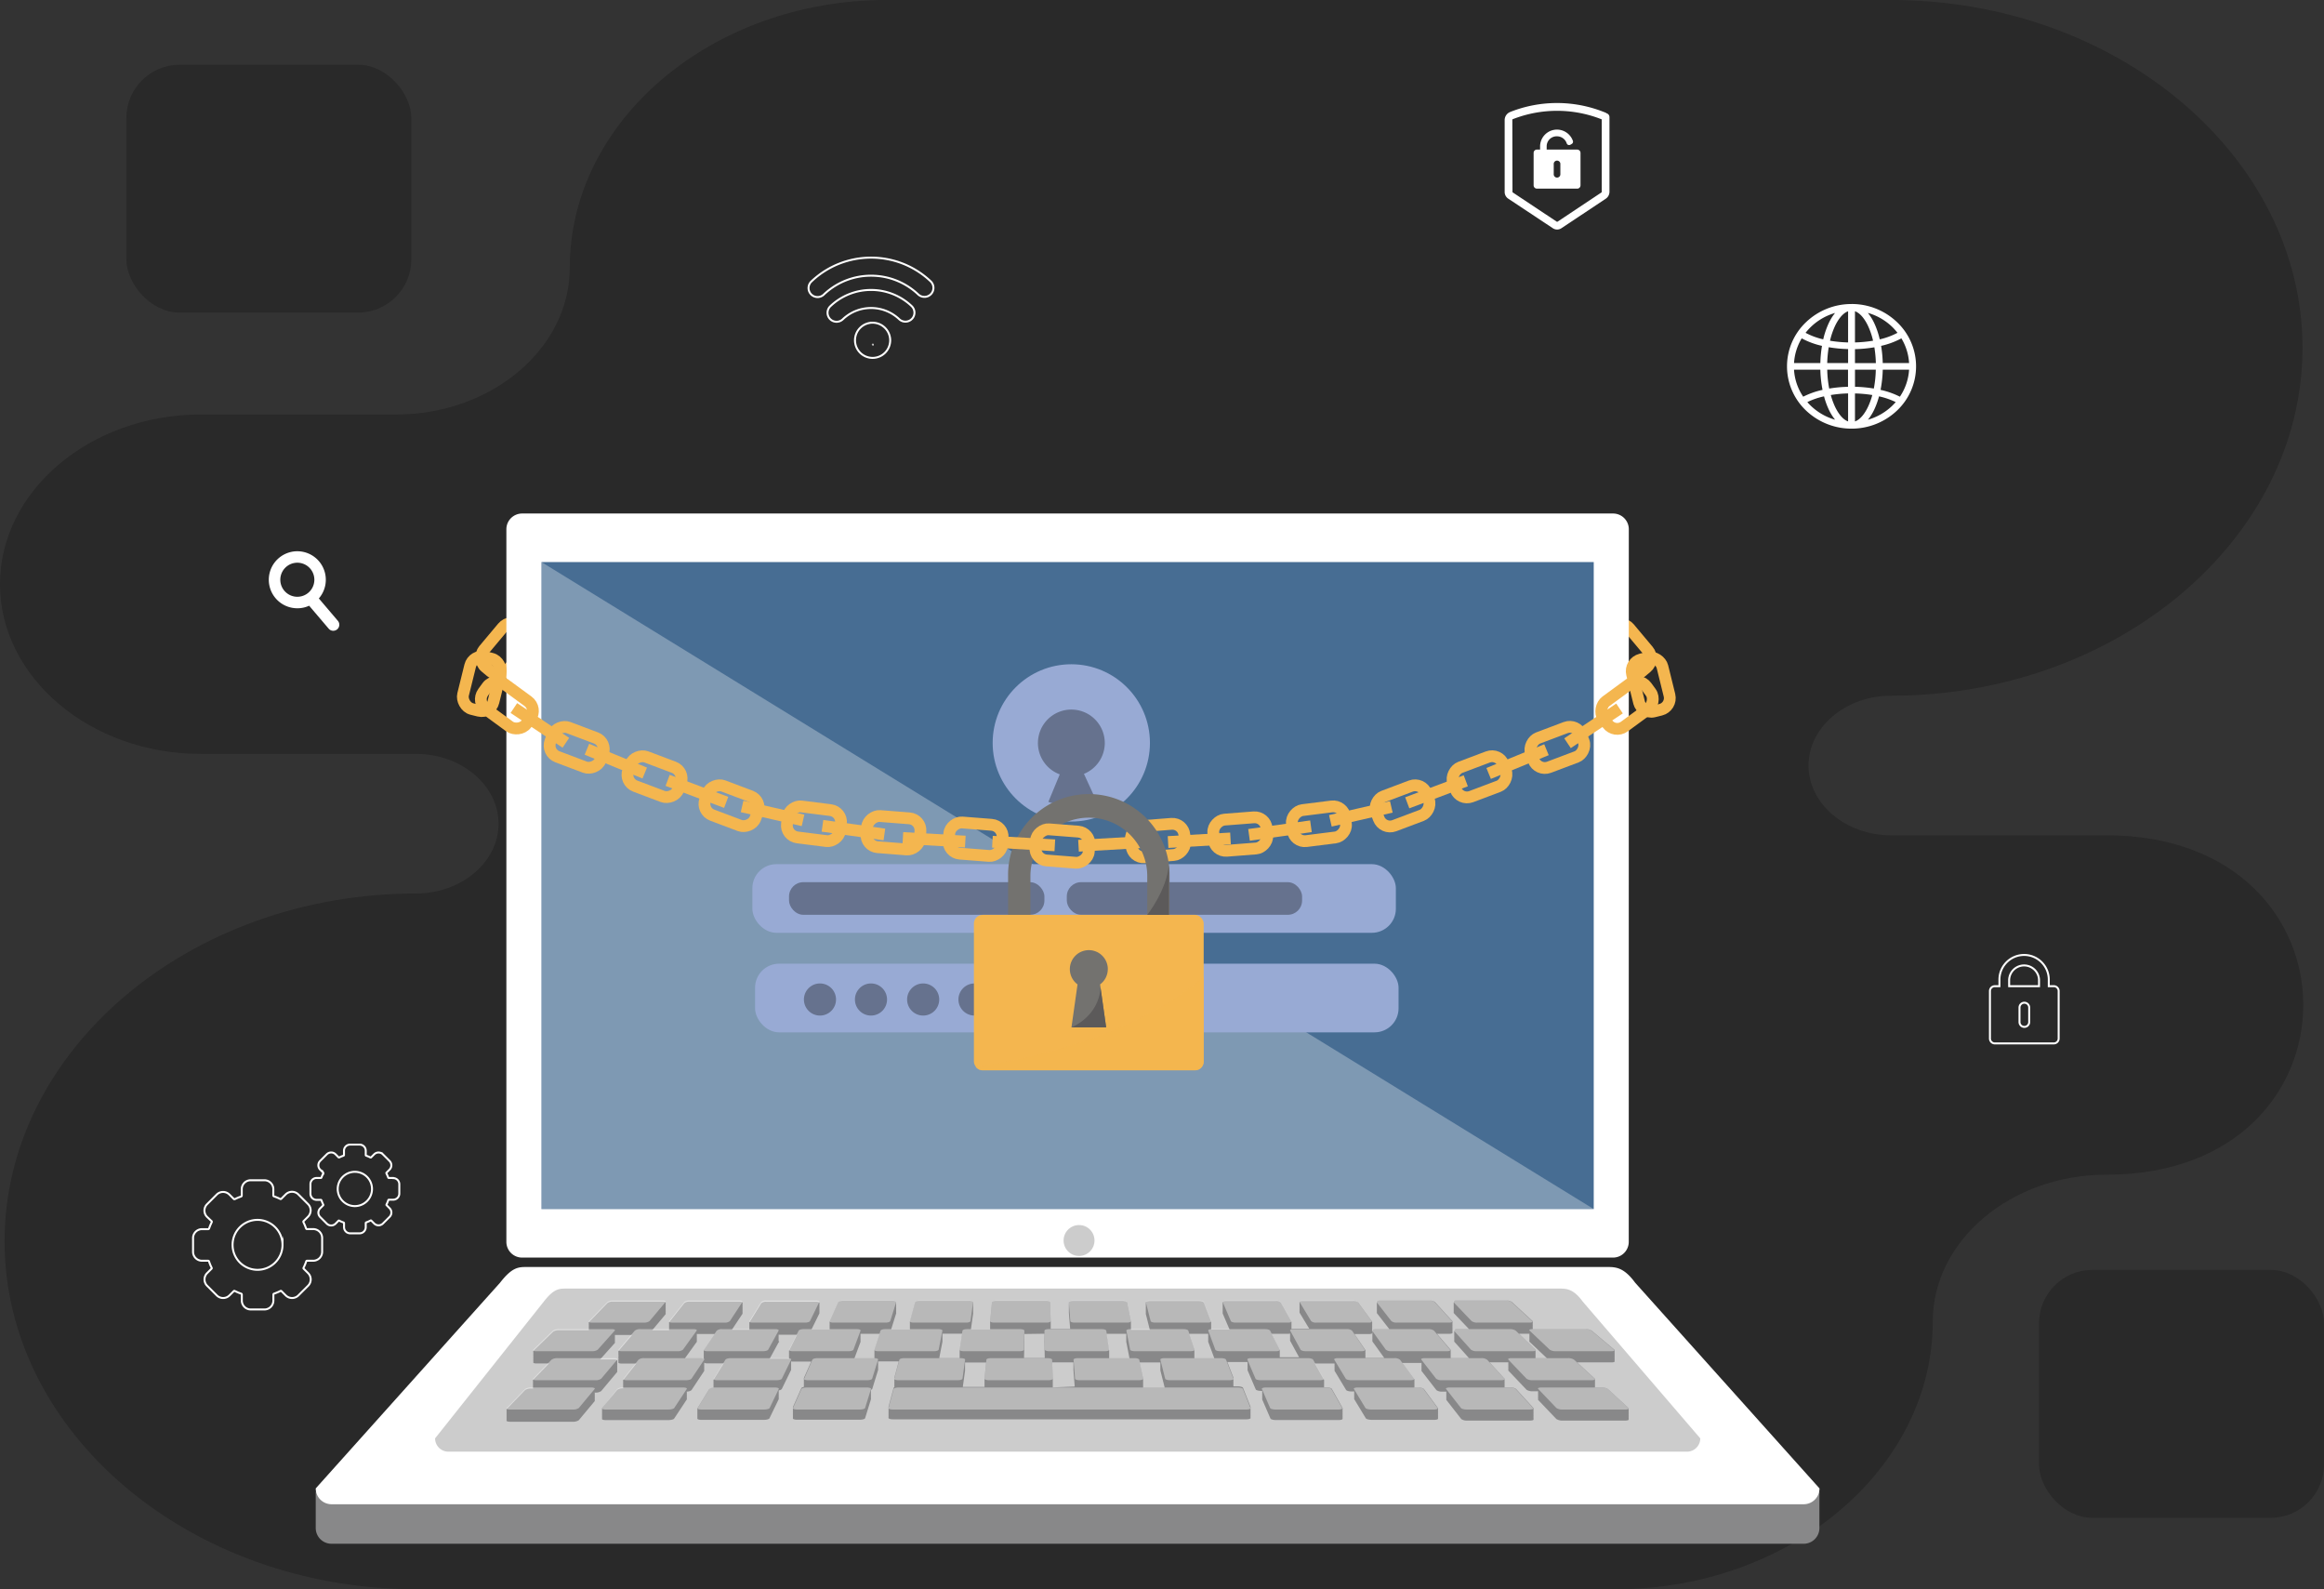
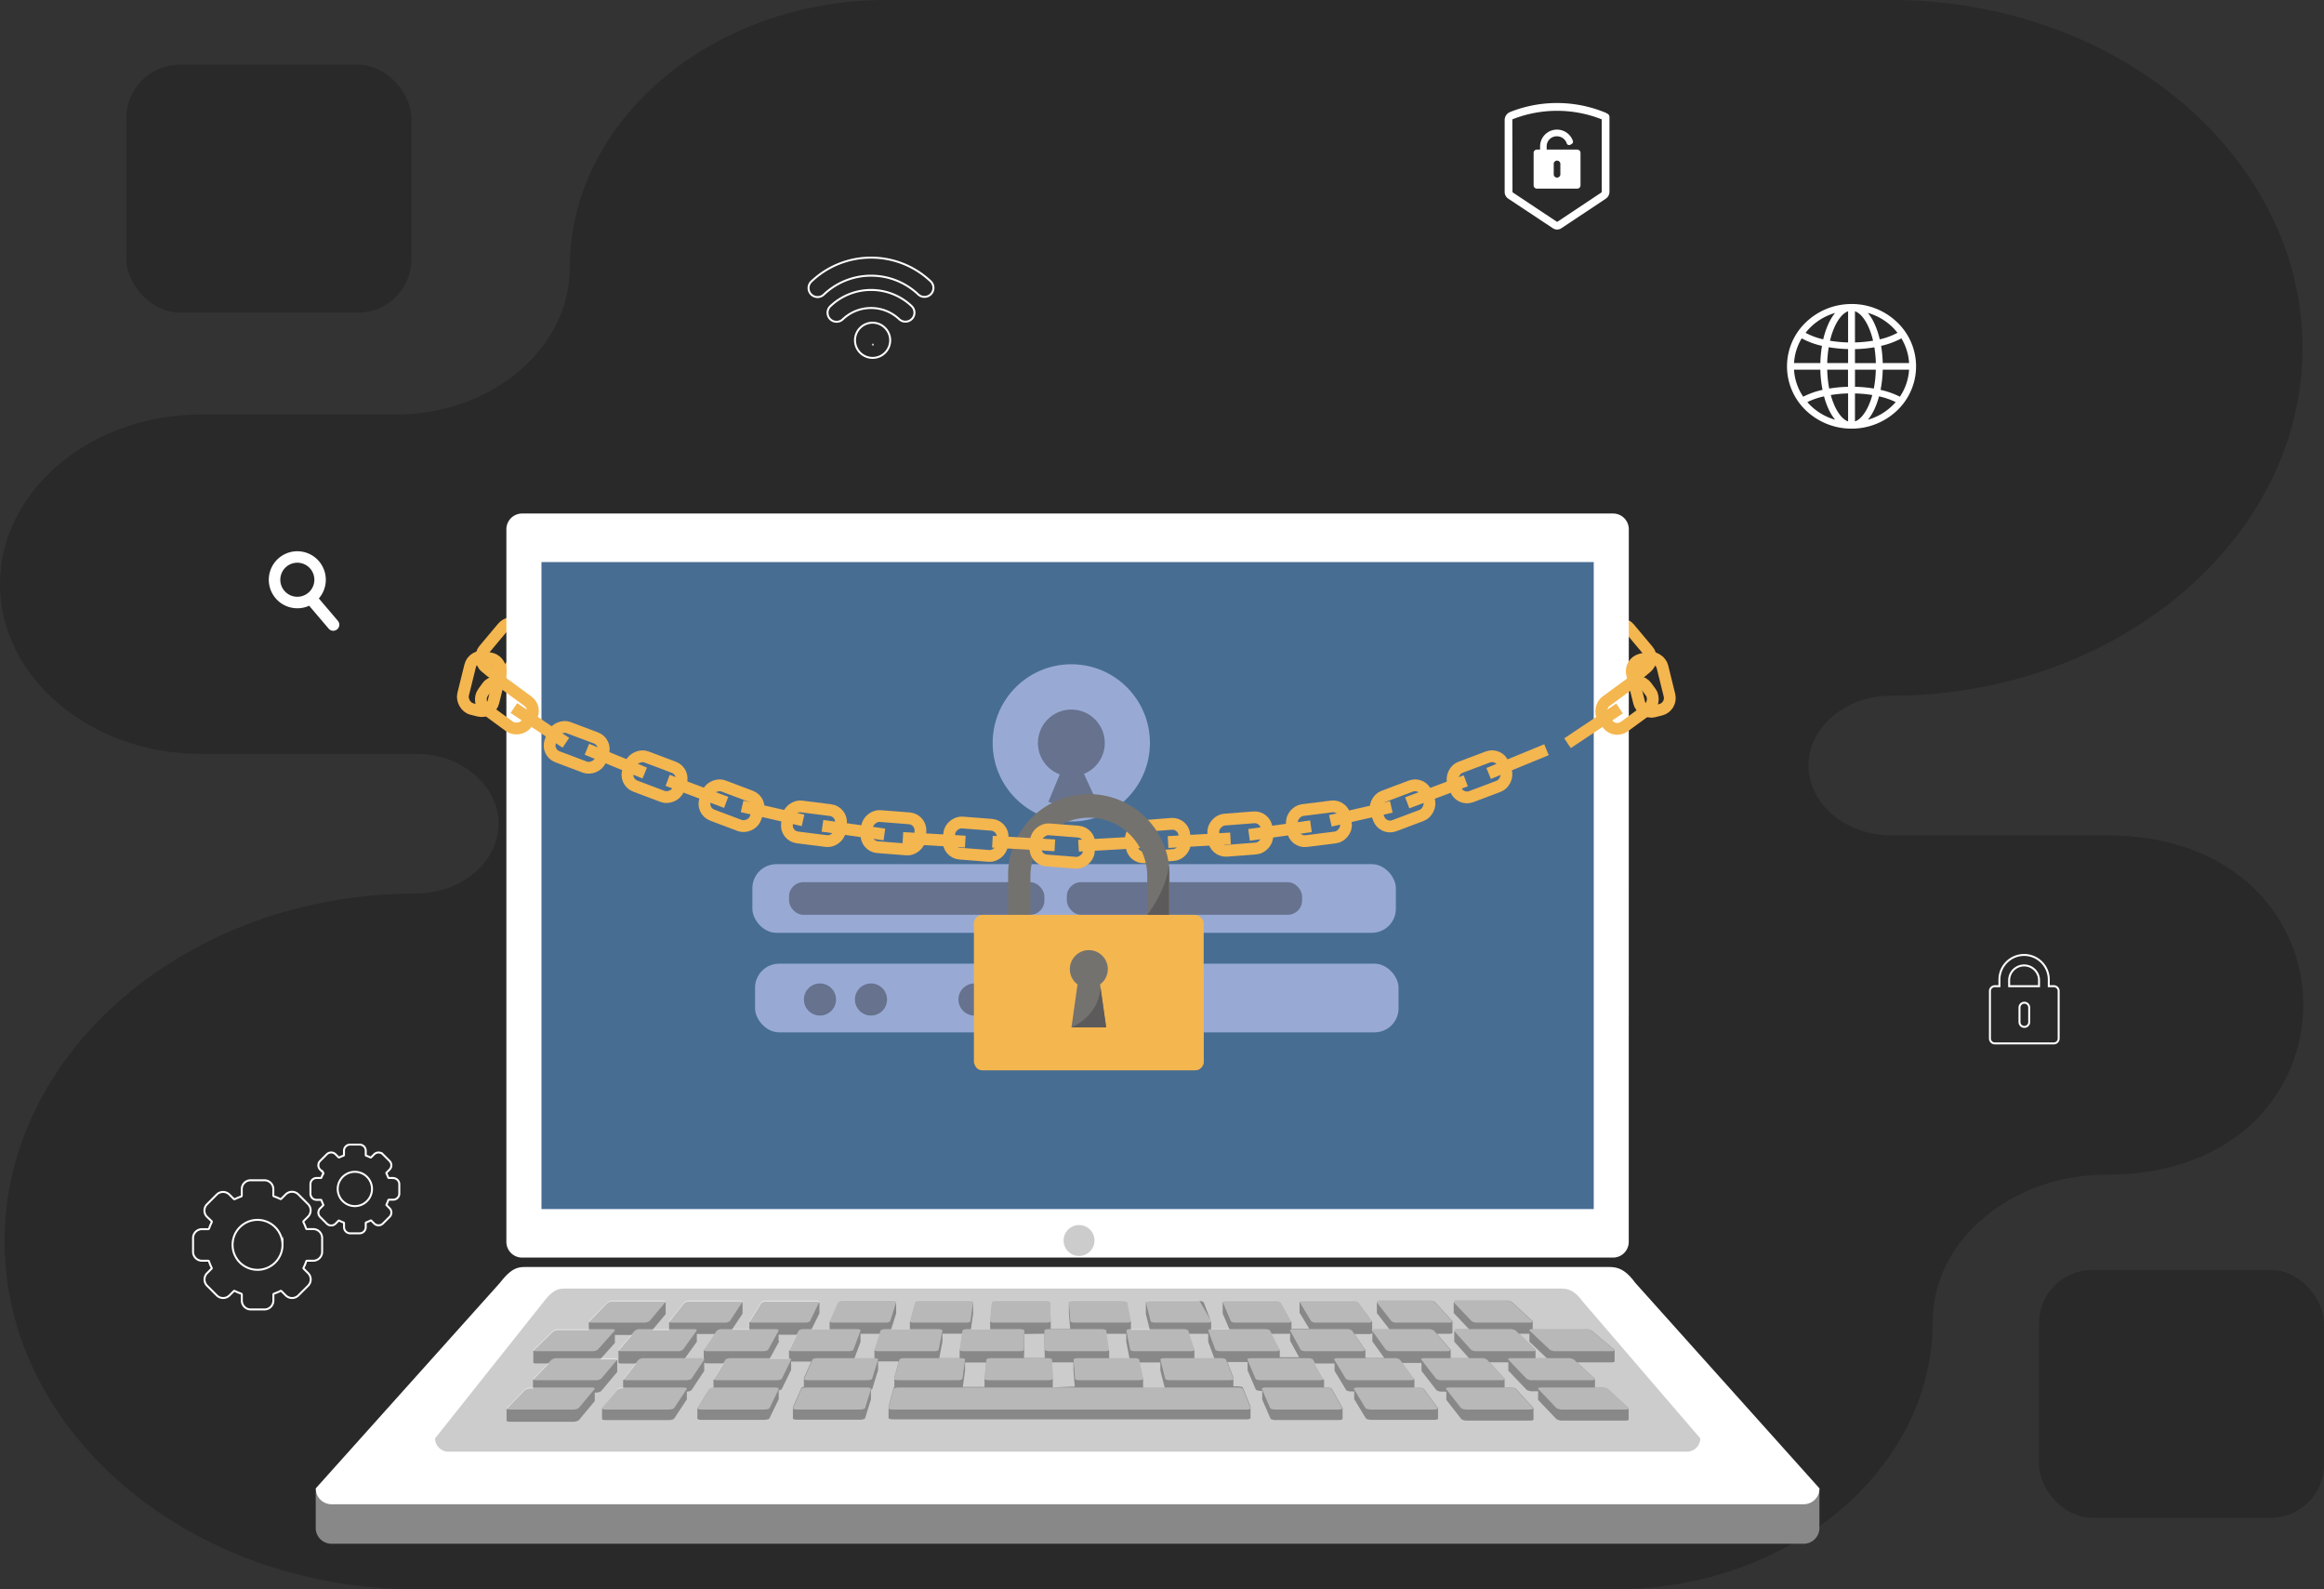
<svg xmlns="http://www.w3.org/2000/svg" viewBox="0 0 1182.11 808.19">
  <rect x="0" y="0" width="1182.11" height="808.19" fill="#333333" stroke="none" />
  <style>.I{mix-blend-mode:soft-light}.K,.L,.Q{mix-blend-mode:multiply}.R,.T,.U{mix-blend-mode:screen}.V{opacity:.33}.W{fill:#fff}.X{opacity:.2}.Y{stroke-miterlimit:10}.Z{fill:none}.a{stroke-width:6}.b{stroke:#f4b64f}.c{fill-rule:evenodd}</style>
  <path d="M1071.4 597.38c-48.57 0-88.3 33.6-88.3 74.63 0 74.9-72.5 136.18-161.1 136.18H211.6c-115.1 0-209.27-79.6-209.27-176.9S96.5 454.4 211.6 454.4c23.1 0 42-16 42-35.5s-18.9-35.5-42-35.5H102.1C45.94 383.4 0 344.56 0 297.1s45.84-86.2 101.9-86.3h99.62c48.56 0 88.3-33.58 88.3-74.63C289.8 61.27 362.3 0 450.9 0h511c115.1 0 209.27 79.6 209.27 176.9S1077 353.8 961.9 353.8c-23.1 0-42 16-42 35.5s18.9 35.5 42 35.5h109.5c133.56 0 133.56 172.6-.02 172.6z" class="X c" />
  <g class="Y Z a b">
    <rect x="572.85" y="373.59" width="15.88" height="27.22" rx="6.11" transform="matrix(.766 .642 -.642 .766 60.67 -339.56)" />
    <rect x="1142.64" y="373.82" width="15.88" height="27.22" rx="6.11" transform="matrix(-.766 .642 -.642 -.766 1957.46 -111.72)" />
  </g>
  <path d="M160.6 758.6v18.48a8 8 0 0 0 8.05 8h748.8a8 8 0 0 0 8-8V758.6z" fill="#888889" />
  <path d="M925.5 756.93a8.05 8.05 0 0 1-8 8.06H168.65a8.05 8.05 0 0 1-8.05-8.06l93.75-104.6c6.22-8 9.35-8 13.8-8h549.1c4.45 0 8.6 0 14.48 8z" class="W" />
  <path d="M864.85 731.48a6.77 6.77 0 0 1-6.77 6.77h-630a6.77 6.77 0 0 1-6.77-6.77l55.17-69.4c5.24-6.77 7.88-6.77 11.62-6.77H793c3.75 0 7.25 0 12.2 6.77z" class="X" />
  <g class="W">
    <path d="M609.8 760.57a1.51 1.51 0 0 1-1.64 1.34H473.72a1.52 1.52 0 0 1-1.64-1.34l19.16-17.33c1.27-1.33 1.9-1.33 2.82-1.33h93.63a3.31 3.31 0 0 1 3 1.33z" class="X" />
    <path d="M828.47 631.55a8 8 0 0 1-8 8h-554.9a8 8 0 0 1-8-8v-362.4a8 8 0 0 1 8-8H820.5a8 8 0 0 1 8 8z" />
  </g>
  <path d="M275.42 285.84h535.24v329.04H275.42z" fill="#476d93" />
-   <path class="I W" d="M275.42 285.84v329.04h535.24L275.42 285.84z" opacity=".3" />
  <path d="M828.38 716.44a.24.24 0 0 0 0-.39l-10.55-9.7a6 6 0 0 0-3.24-.76h-3.35a.43.43 0 0 0 0-.13.23.23 0 0 0 0-.35.23.23 0 0 0 0-.35.24.24 0 0 0 0-.36.23.23 0 0 0 0-.35.24.24 0 0 0 0-.36.23.23 0 0 0 0-.35.23.23 0 0 0 0-.35.24.24 0 0 0 0-.36.23.23 0 0 0 0-.35.24.24 0 0 0 0-.36.23.23 0 0 0 0-.35.25.25 0 0 0 0-.41l-9-8.32h17.6c1.14 0 1.68-.3 1.38-.67q.17-.15 0-.36a.23.23 0 0 0 0-.35.23.23 0 0 0 0-.35.24.24 0 0 0 0-.36.23.23 0 0 0 0-.35q.17-.15 0-.36a.23.23 0 0 0 0-.35q.17-.15 0-.36a.23.23 0 0 0 0-.35.23.23 0 0 0 0-.35c.1-.1.1-.22 0-.36a.23.23 0 0 0 0-.35q.17-.15 0-.36a.23.23 0 0 0 0-.35q.17-.15 0-.36c.13-.12.15-.27-.06-.45l-11.53-9.7a5.73 5.73 0 0 0-3-.77h-27a.27.27 0 0 0-.06-.1.24.24 0 0 0 0-.36.23.23 0 0 0 0-.35.23.23 0 0 0 0-.35.24.24 0 0 0 0-.36.23.23 0 0 0 0-.35.24.24 0 0 0 0-.36.23.23 0 0 0 0-.35.23.23 0 0 0 0-.35.24.24 0 0 0 0-.36.23.23 0 0 0 0-.35.27.27 0 0 0 0-.44l-10.52-9.7a5 5 0 0 0-2.84-.77h-25.43c-1 0-1.58.3-1.3.7a.27.27 0 0 0 0 .35.27.27 0 0 0 0 .35.29.29 0 0 0 0 .36.27.27 0 0 0 0 .35.29.29 0 0 0 0 .36.26.26 0 0 0 0 .35.27.27 0 0 0 0 .35.27.27 0 0 0 0 .36.27.27 0 0 0 0 .35.29.29 0 0 0 0 .36.27.27 0 0 0 0 .35.26.26 0 0 0 0 .35.27.27 0 0 0 0 .36.27.27 0 0 0 0 .35.27.27 0 0 0 0 .36.28.28 0 0 0 0 .41l7.74 8.12h-6c-1.15 0-1.78.33-1.46.73a.27.27 0 0 0 0 .36.26.26 0 0 0 0 .35.27.27 0 0 0 0 .36.26.26 0 0 0 0 .35.27.27 0 0 0 0 .36.26.26 0 0 0 0 .35.26.26 0 0 0 0 .35.27.27 0 0 0 0 .36.26.26 0 0 0 0 .35.27.27 0 0 0 0 .36.26.26 0 0 0 0 .35.27.27 0 0 0 0 .36.26.26 0 0 0 0 .35.26.26 0 0 0 0 .35.27.27 0 0 0 0 .36.26.26 0 0 0 0 .38l7.47 8.33h-9.38a.25.25 0 0 0 0-.35.26.26 0 0 0 0-.36.25.25 0 0 0 0-.35.26.26 0 0 0 0-.36.25.25 0 0 0 0-.35.25.25 0 0 0 0-.35.25.25 0 0 0 0-.35.26.26 0 0 0 0-.36.25.25 0 0 0 0-.35.26.26 0 0 0 0-.36.25.25 0 0 0 0-.35.28.28 0 0 0 0-.37l-6.92-8.12h6.4c1.12 0 1.74-.32 1.43-.72a.26.26 0 0 0 0-.35.27.27 0 0 0 0-.36.27.27 0 0 0 0-.36.26.26 0 0 0 0-.35.26.26 0 0 0 0-.35.27.27 0 0 0 0-.36.26.26 0 0 0 0-.35.26.26 0 0 0 0-.35.27.27 0 0 0 0-.36.26.26 0 0 0 0-.35.26.26 0 0 0 0-.35.27.27 0 0 0 0-.36.27.27 0 0 0 0-.36.26.26 0 0 0 0-.35.26.26 0 0 0 0-.35.27.27 0 0 0 0-.39l-8.83-9.7a4.4 4.4 0 0 0-2.71-.77h-25.43c-1.1 0-1.7.34-1.4.75a.29.29 0 0 0 0 .36.27.27 0 0 0 0 .35.29.29 0 0 0 0 .36.27.27 0 0 0 0 .35.29.29 0 0 0 0 .36.27.27 0 0 0 0 .35.27.27 0 0 0 0 .35.29.29 0 0 0 0 .36.27.27 0 0 0 0 .35.29.29 0 0 0 0 .36.27.27 0 0 0 0 .35.29.29 0 0 0 0 .36.27.27 0 0 0 0 .35.27.27 0 0 0 0 .35.29.29 0 0 0 0 .36.27.27 0 0 0 0 .36l6.32 8.12h-7c-1.2 0-1.9.35-1.6.77a.26.26 0 0 0 0 .34.26.26 0 0 0 0 .34.26.26 0 0 0 0 .34.26.26 0 0 0 0 .34.27.27 0 0 0 0 .35.26.26 0 0 0 0 .34.26.26 0 0 0 0 .34.27.27 0 0 0 0 .35.27.27 0 0 0 0 .35.27.27 0 0 0 0 .35.26.26 0 0 0 0 .34.27.27 0 0 0 0 .35.27.27 0 0 0 0 .35.26.26 0 0 0 0 .34.27.27 0 0 0 0 .35.26.26 0 0 0 0 .34l6 8.33h-9.63a.26.26 0 0 0 0-.33.27.27 0 0 0 0-.34.26.26 0 0 0 0-.33.26.26 0 0 0 0-.33.26.26 0 0 0 0-.33.27.27 0 0 0 0-.34.27.27 0 0 0 0-.34.26.26 0 0 0 0-.33.27.27 0 0 0 0-.34.26.26 0 0 0 0-.33.27.27 0 0 0 0-.34.26.26 0 0 0 0-.33l-5.5-8.12h7.4c1.17 0 1.85-.34 1.54-.76a.26.26 0 0 0 0-.35.27.27 0 0 0 0-.36.26.26 0 0 0 0-.35.26.26 0 0 0 0-.35.26.26 0 0 0 0-.35.27.27 0 0 0 0-.36.26.26 0 0 0 0-.35.26.26 0 0 0 0-.35.26.26 0 0 0 0-.35.26.26 0 0 0 0-.35.27.27 0 0 0 0-.36.26.26 0 0 0 0-.35.26.26 0 0 0 0-.35.26.26 0 0 0 0-.35.26.26 0 0 0 0-.35.25.25 0 0 0 0-.34l-7.12-9.7a3.8 3.8 0 0 0-2.57-.77H662.6c-1.1 0-1.8.35-1.55.77a.27.27 0 0 0 0 .32.27.27 0 0 0 0 .32.29.29 0 0 0 0 .33.28.28 0 0 0 0 .33.28.28 0 0 0 0 .33.28.28 0 0 0 0 .33.28.28 0 0 0 0 .33.27.27 0 0 0 0 .32.27.27 0 0 0 0 .32.28.28 0 0 0 0 .33.29.29 0 0 0 0 .33.28.28 0 0 0 0 .33.27.27 0 0 0 0 .32.28.28 0 0 0 0 .33.28.28 0 0 0 0 .33.29.29 0 0 0 0 .33l4.9 8.12h-8a3.89 3.89 0 0 0-1.06.14.29.29 0 0 0 0-.32.29.29 0 0 0 0-.32.27.27 0 0 0 0-.31.27.27 0 0 0 0-.31.29.29 0 0 0 0-.32.29.29 0 0 0 0-.32.28.28 0 0 0 0-.32.29.29 0 0 0 0-.32.27.27 0 0 0 0-.31.29.29 0 0 0 0-.32.27.27 0 0 0 0-.31.27.27 0 0 0 0-.31l-5.43-9.7a3.29 3.29 0 0 0-2.44-.77h-25.4c-1.1 0-1.86.35-1.68.77v.07a.28.28 0 0 0 0 .28v.07a.28.28 0 0 0 0 .28v.08a.28.28 0 0 0 0 .28v.07a.3.3 0 0 0 0 .29v.07a.28.28 0 0 0 0 .28v.07a.28.28 0 0 0 0 .28v.07a.3.3 0 0 0 0 .29v.07a.28.28 0 0 0 0 .28v.07a.28.28 0 0 0 0 .28v.08a.28.28 0 0 0 0 .28v.07a.28.28 0 0 0 0 .28v.07a.3.3 0 0 0 0 .29v.07a.28.28 0 0 0 0 .28v.07a.3.3 0 0 0 0 .29v.07a.28.28 0 0 0 0 .28v.07a.28.28 0 0 0 0 .28l3.48 8.12h-9.37a.28.28 0 0 0 0-.22v-.1a.28.28 0 0 0 0-.25v-.1a.26.26 0 0 0 0-.24v-.1a.26.26 0 0 0 0-.24v-.1a.28.28 0 0 0 0-.25v-.1a.28.28 0 0 0 0-.25v-.1a.28.28 0 0 0 0-.25v-.1a.28.28 0 0 0 0-.25v-.1a.26.26 0 0 0 0-.24v-.1a.28.28 0 0 0 0-.25v-.1a.26.26 0 0 0 0-.24v-.1a.26.26 0 0 0 0-.24l-3.74-9.7c-.16-.42-1.2-.77-2.3-.77h-25.4c-1.1 0-1.9.35-1.8.77l.05.18c0 .06-.06.12-.05.17l.05.2c0 .06-.06.1-.05.16l.05.2c0 .06-.06.1-.05.17l.05.2a.34.34 0 0 0-.05.17l.05.18c0 .06-.06.1-.05.17l.05.18c0 .06-.06.12-.05.17l.05.2a.34.34 0 0 0-.05.17l.05.18c0 .06-.06.1-.05.17l.05.2c0 .06-.06.1-.05.16l.05.2c0 .06-.06.1-.05.17l.05.2s-.06.1-.05.16l.05.2a.34.34 0 0 0-.05.17l.05.18c0 .06-.06.1-.05.17l.05.2c0 .06-.06.1-.05.17l.05.18c0 .06-.06.1-.05.17l.05.2s-.06.1-.05.16l2.06 8.12h-9.62v-.06s.06-.08 0-.13v-.22s.06-.1 0-.14v-.2c0-.05.06-.1 0-.14V675s.06-.08 0-.13v-.22s.06-.1 0-.14v-.22s.06-.08 0-.13v-.22c0-.05.06-.1 0-.14v-.2c0-.05.06-.1 0-.14v-.22s.06-.08 0-.13v-.22s.06-.1 0-.14v-.22s.06-.08 0-.13v-.22s.06-.1 0-.13l-2-9.7c-.1-.42-1.06-.77-2.16-.77h-25.45c-1.1 0-2 .35-1.95.77v5.32l.65 8.12h-9.88V672l-.35-9.7c0-.42-.93-.77-2-.77h-25.46c-1.1 0-2 .35-2.08.77l-.93 9.76v4.02h-9.78l1.13-8.12v-5.66c0-.42-.8-.77-1.9-.77h-25.43c-1.1 0-2.1.35-2.2.77l-2.63 9.7v.7a.31.31 0 0 0 0 .17v.54a.34.34 0 0 0 0 .17v.54a.34.34 0 0 0 0 .17v.18a.41.41 0 0 0 0 .18v1.24a.34.34 0 0 0 0 .17h-9.54l2.54-8.12a.21.21 0 0 0 0-.2v-2.28a.21.21 0 0 0 0-.2v-1.56a.23.23 0 0 0 0-.21v-1.2c.13-.42-.66-.77-1.77-.77h-25.38c-1.1 0-2.15.35-2.34.77l-4.32 9.7a.28.28 0 0 0 0 .28v.07a.28.28 0 0 0 0 .28v.07a.3.3 0 0 0 0 .29v.07a.28.28 0 0 0 0 .28v.07a.3.3 0 0 0 0 .29v.06a.3.3 0 0 0 0 .29v.07a.28.28 0 0 0 0 .28v.07a.3.3 0 0 0 0 .29v.07a.28.28 0 0 0 0 .28v.07a.3.3 0 0 0 0 .29v.06a.3.3 0 0 0 0 .29v.07a.25.25 0 0 0 0 .19h-9.24l4-8.12a.27.27 0 0 0 0-.3v-.05a.25.25 0 0 0 0-.3v-.05a.29.29 0 0 0 0-.31.27.27 0 0 0 0-.3.29.29 0 0 0 0-.31.26.26 0 0 0 0-.3.27.27 0 0 0 0-.3v-.06a.27.27 0 0 0 0-.3v-.05a.27.27 0 0 0 0-.3.29.29 0 0 0 0-.31.27.27 0 0 0 0-.3.29.29 0 0 0 0-.31.29.29 0 0 0 0-.31v-.05a.29.29 0 0 0 0-.31v-.05a.26.26 0 0 0 0-.3.27.27 0 0 0 0-.3c.2-.42-.52-.77-1.63-.77h-25.45a3.47 3.47 0 0 0-2.49.77l-6 9.7a.24.24 0 0 0 0 .32.26.26 0 0 0 0 .33.26.26 0 0 0 0 .33.24.24 0 0 0 0 .32.26.26 0 0 0 0 .33.26.26 0 0 0 0 .33.26.26 0 0 0 0 .33.26.26 0 0 0 0 .33.24.24 0 0 0 0 .32.26.26 0 0 0 0 .33.26.26 0 0 0 0 .33.25.25 0 0 0 0 .19h-8.95l5.4-8.12a.28.28 0 0 0 0-.34.28.28 0 0 0 0-.34.28.28 0 0 0 0-.34.28.28 0 0 0 0-.34.28.28 0 0 0 0-.34.28.28 0 0 0 0-.34.28.28 0 0 0 0-.34.28.28 0 0 0 0-.34.28.28 0 0 0 0-.34.28.28 0 0 0 0-.34.28.28 0 0 0 0-.34.28.28 0 0 0 0-.34.3.3 0 0 0 0-.35.28.28 0 0 0 0-.34.27.27 0 0 0 0-.33.28.28 0 0 0 0-.34c.27-.42-.4-.77-1.5-.77H350.7a4 4 0 0 0-2.62.77l-7.7 9.7a.27.27 0 0 0 0 .36.26.26 0 0 0 0 .35.27.27 0 0 0 0 .36.26.26 0 0 0 0 .35.26.26 0 0 0 0 .35.27.27 0 0 0 0 .36.26.26 0 0 0 0 .35.27.27 0 0 0 0 .36.26.26 0 0 0 0 .35.27.27 0 0 0 0 .36.26.26 0 0 0 0 .35.24.24 0 0 0 0 .18h-8.63l6.8-8.12a.27.27 0 0 0 0-.38.25.25 0 0 0 0-.35.28.28 0 0 0 0-.36.25.25 0 0 0 0-.35.26.26 0 0 0 0-.36.25.25 0 0 0 0-.35.28.28 0 0 0 0-.35.27.27 0 0 0 0-.36.26.26 0 0 0 0-.35.27.27 0 0 0 0-.36.26.26 0 0 0 0-.35.27.27 0 0 0 0-.36.26.26 0 0 0 0-.35.26.26 0 0 0 0-.35.27.27 0 0 0 0-.36.28.28 0 0 0 0-.35c.3-.4-.3-.74-1.38-.74H311.7a4.6 4.6 0 0 0-2.75.77l-9.4 9.7a.28.28 0 0 0 0 .41.26.26 0 0 0 0 .35.26.26 0 0 0 0 .35.27.27 0 0 0 0 .36.26.26 0 0 0 0 .35.27.27 0 0 0 0 .36.26.26 0 0 0 0 .35.26.26 0 0 0 0 .35.27.27 0 0 0 0 .36.26.26 0 0 0 0 .35.27.27 0 0 0 0 .36.35.35 0 0 0 0 .13h-15.3a5.09 5.09 0 0 0-2.92.77l-10 9.7a.26.26 0 0 0 0 .41.25.25 0 0 0 0 .36.24.24 0 0 0 0 .35.25.25 0 0 0 0 .36.24.24 0 0 0 0 .35.24.24 0 0 0 0 .35.25.25 0 0 0 0 .36.24.24 0 0 0 0 .35.25.25 0 0 0 0 .36.24.24 0 0 0 0 .35.24.24 0 0 0 0 .35.25.25 0 0 0 0 .36.24.24 0 0 0 0 .35.24.24 0 0 0 0 .35.25.25 0 0 0 0 .36.25.25 0 0 0 0 .36c-.32.4.3.7 1.47.7h6.45l-8.08 8.32a.26.26 0 0 0 0 .38.25.25 0 0 0 0 .36.24.24 0 0 0 0 .35.24.24 0 0 0 0 .35.25.25 0 0 0 0 .36.24.24 0 0 0 0 .35.25.25 0 0 0 0 .36.24.24 0 0 0 0 .35.25.25 0 0 0 0 .36.24.24 0 0 0 0 .35.24.24 0 0 0 0 .35.24.24 0 0 0 0 .35.25.25 0 0 0 0 .16h-.92a5.54 5.54 0 0 0-3.15.76l-9.37 9.7a.24.24 0 0 0 0 .37.23.23 0 0 0 0 .35.23.23 0 0 0 0 .35.24.24 0 0 0 0 .36.23.23 0 0 0 0 .35.23.23 0 0 0 0 .35.24.24 0 0 0 0 .36.23.23 0 0 0 0 .35.24.24 0 0 0 0 .36.23.23 0 0 0 0 .35.23.23 0 0 0 0 .35.24.24 0 0 0 0 .36.23.23 0 0 0 0 .35.24.24 0 0 0 0 .36.23.23 0 0 0 0 .35.24.24 0 0 0 0 .36c-.38.4.4.75 1.78.75h31.74a5.29 5.29 0 0 0 3.15-.77l8.08-9.7a.24.24 0 0 0 0-.35.23.23 0 0 0 0-.34.24.24 0 0 0 0-.35.24.24 0 0 0 0-.35.24.24 0 0 0 0-.35.24.24 0 0 0 0-.35.23.23 0 0 0 0-.34.24.24 0 0 0 0-.35.23.23 0 0 0 0-.34.24.24 0 0 0 0-.35.24.24 0 0 0 0-.35.24.24 0 0 0 0-.35.25.25 0 0 0 0-.18h.3a4.93 4.93 0 0 0 3-.76l8.13-9.7a.27.27 0 0 0 0-.36.26.26 0 0 0 0-.35.27.27 0 0 0 0-.36.26.26 0 0 0 0-.35.26.26 0 0 0 0-.35.26.26 0 0 0 0-.35.27.27 0 0 0 0-.36.26.26 0 0 0 0-.35.27.27 0 0 0 0-.36.26.26 0 0 0 0-.35.27.27 0 0 0 0-.36.26.26 0 0 0 0-.35.27.27 0 0 0 0-.36.26.26 0 0 0 0-.35.26.26 0 0 0 0-.35.27.27 0 0 0 0-.36c.34-.42-.38-.76-1.64-.76h-7l7.46-8.33a.25.25 0 0 0 0-.38.26.26 0 0 0 0-.36.25.25 0 0 0 0-.35.26.26 0 0 0 0-.36.25.25 0 0 0 0-.35.25.25 0 0 0 0-.35.26.26 0 0 0 0-.36.25.25 0 0 0 0-.35.26.26 0 0 0 0-.36.25.25 0 0 0 0-.35.25.25 0 0 0 0-.35.28.28 0 0 0 0-.17h8.8l-6.92 8.12a.26.26 0 0 0 0 .37.24.24 0 0 0 0 .35.25.25 0 0 0 0 .36.24.24 0 0 0 0 .35.25.25 0 0 0 0 .35.26.26 0 0 0 0 .36 6.13 6.13 0 0 0 0 .7.25.25 0 0 0 0 .36.24.24 0 0 0 0 .35v.7a.26.26 0 0 0 0 .35.25.25 0 0 0 0 .36.24.24 0 0 0 0 .35.25.25 0 0 0 0 .36c-.34.42.37.76 1.6.76h7.44l-6.63 8.32a.26.26 0 0 0 0 .34.25.25 0 0 0 0 .34.25.25 0 0 0 0 .34.26.26 0 0 0 0 .35.26.26 0 0 0 0 .34.26.26 0 0 0 0 .34.25.25 0 0 0 0 .34.26.26 0 0 0 0 .34.26.26 0 0 0 0 .35.25.25 0 0 0 0 .34.25.25 0 0 0 0 .34.26.26 0 0 0 0 .34v.18h-.07a4.84 4.84 0 0 0-3 .76l-7.67 9.26a.24.24 0 0 0 0 .33.25.25 0 0 0 0 .34.25.25 0 0 0 0 .34.24.24 0 0 0 0 .33.25.25 0 0 0 0 .34.24.24 0 0 0 0 .33.25.25 0 0 0 0 .34.24.24 0 0 0 0 .33.25.25 0 0 0 0 .34.25.25 0 0 0 0 .34.24.24 0 0 0 0 .33.25.25 0 0 0 0 .34.24.24 0 0 0 0 .33.24.24 0 0 0 0 .33.24.24 0 0 0 0 .33.24.24 0 0 0 0 .33c-.33.42.52.77 1.9.77h31.74c1.4 0 2.73-.35 3-.77l6.4-9.7a.24.24 0 0 0 0-.32.23.23 0 0 0 0-.31.24.24 0 0 0 0-.32.24.24 0 0 0 0-.32.24.24 0 0 0 0-.32.24.24 0 0 0 0-.32.24.24 0 0 0 0-.32.24.24 0 0 0 0-.32.23.23 0 0 0 0-.31.24.24 0 0 0 0-.32.24.24 0 0 0 0-.32.26.26 0 0 0 0-.33v-.2a3.77 3.77 0 0 0 2.41-.73l6.43-9.7a.25.25 0 0 0 0-.32.27.27 0 0 0 0-.33.26.26 0 0 0 0-.32.27.27 0 0 0 0-.33.27.27 0 0 0 0-.33.27.27 0 0 0 0-.33.27.27 0 0 0 0-.33.25.25 0 0 0 0-.32.25.25 0 0 0 0-.32.27.27 0 0 0 0-.33.27.27 0 0 0 0-.33.27.27 0 0 0 0-.33.27.27 0 0 0 0-.33 2.92 2.92 0 0 0 1.55.33h8.43l-5.17 8.32a.24.24 0 0 0 0 .31v.05a.24.24 0 0 0 0 .31.24.24 0 0 0 0 .31.26.26 0 0 0 0 .32.24.24 0 0 0 0 .31.24.24 0 0 0 0 .31v.05a.24.24 0 0 0 0 .31.24.24 0 0 0 0 .31.26.26 0 0 0 0 .32.24.24 0 0 0 0 .31.26.26 0 0 0 0 .32.24.24 0 0 0 0 .31.22.22 0 0 0 0 .22 3.44 3.44 0 0 0-2.21.72l-6 9.7a.23.23 0 0 0 0 .3v.05a.24.24 0 0 0 0 .31.24.24 0 0 0 0 .31.24.24 0 0 0 0 .31.24.24 0 0 0 0 .31.24.24 0 0 0 0 .31.24.24 0 0 0 0 .31v.05a.23.23 0 0 0 0 .3.24.24 0 0 0 0 .31.24.24 0 0 0 0 .31.23.23 0 0 0 0 .3.24.24 0 0 0 0 .31v.05a.23.23 0 0 0 0 .3v.05a.24.24 0 0 0 0 .31v.05a.23.23 0 0 0 0 .3.23.23 0 0 0 0 .3c-.26.42.65.77 2 .77h31.75c1.4 0 2.67-.35 2.87-.77l4.7-9.7a.28.28 0 0 0 0-.28v-.08a.27.27 0 0 0 0-.27v-.08a.26.26 0 0 0 0-.27v-.08a.28.28 0 0 0 0-.28v-.08a.27.27 0 0 0 0-.27v-.08a.28.28 0 0 0 0-.28v-.08a.27.27 0 0 0 0-.27v-.08a.26.26 0 0 0 0-.27v-.1a.27.27 0 0 0 0-.27v-.08a.26.26 0 0 0 0-.27v-.08a.28.28 0 0 0 0-.28v-.07a.28.28 0 0 0 0-.28v-.08a.26.26 0 0 0 0-.27 2.37 2.37 0 0 0 1.57-.65l4.73-9.7a.26.26 0 0 0 0-.28v-.07a.27.27 0 0 0 0-.29v-.07a.26.26 0 0 0 0-.28v-.07a.28.28 0 0 0 0-.29v-.06a.3.3 0 0 0 0-.3v-.06a.28.28 0 0 0 0-.29v-.06a.28.28 0 0 0 0-.29v-.07a.26.26 0 0 0 0-.28v-.07a.28.28 0 0 0 0-.29v-.06a.28.28 0 0 0 0-.29v-.07a.28.28 0 0 0 0-.29v-.06a.27.27 0 0 0 0-.29v-.17a6.37 6.37 0 0 0 .8.06h9.43l-3.7 8.32a.25.25 0 0 0 0 .25v.1a.26.26 0 0 0 0 .25v.1a.25.25 0 0 0 0 .25v.1a.27.27 0 0 0 0 .26v.1a.25.25 0 0 0 0 .25v.1a.25.25 0 0 0 0 .25v.1a.26.26 0 0 0 0 .25v.1a.25.25 0 0 0 0 .25v.1a.27.27 0 0 0 0 .26v.1a.25.25 0 0 0 0 .25v.1a.27.27 0 0 0 0 .26v.1a.26.26 0 0 0 0 .25v.1a.25.25 0 0 0 0 .25v.08c-.67.14-1.2.35-1.3.6l-4.3 9.7a.25.25 0 0 0 .06.23l-.06.12a.27.27 0 0 0 .06.24l-.06.1a.26.26 0 0 0 .06.24l-.06.12a.25.25 0 0 0 .06.23l-.06.12a.27.27 0 0 0 .06.24l-.06.12a.25.25 0 0 0 .06.23l-.06.12a.27.27 0 0 0 .06.24l-.06.12a.25.25 0 0 0 .06.23l-.06.12a.28.28 0 0 0 .06.24l-.06.1a.27.27 0 0 0 .06.24l-.06.12a.25.25 0 0 0 .06.23l-.06.12a.28.28 0 0 0 .06.24l-.06.12a.25.25 0 0 0 .06.23l-.06.12a.28.28 0 0 0 .06.24l-.06.12c0 .08 0 .15.06.23l-.06.12a.28.28 0 0 0 .06.24l-.06.1c-.18.42.8.77 2.17.77h31.8c1.38 0 2.62-.35 2.75-.77l3-9.7c0-.06 0-.12-.06-.17l.06-.2c0-.06 0-.1-.06-.17l.06-.18c0-.06 0-.1-.06-.17l.06-.18c0-.06 0-.12-.06-.18l.06-.18c0-.06 0-.1-.06-.17l.06-.18c0-.06 0-.12-.06-.18l.06-.18c0-.06 0-.1-.06-.17l.06-.18c0-.06 0-.12-.06-.17l.06-.2c0-.05 0-.1-.06-.16l.06-.2c0-.06 0-.1-.06-.17l.06-.18c0-.06 0-.12-.06-.18l.06-.17c0-.07 0-.12-.06-.18l.06-.18c0-.06 0-.12-.06-.17l.06-.18v-.14c.34-.13.6-.28.65-.45l3-9.7c0-.06 0-.12-.06-.18l.06-.17c0-.07 0-.12-.06-.2l.06-.17c0-.06 0-.12-.06-.18l.06-.17c0-.07 0-.12-.06-.18l.06-.17c0-.07 0-.13-.06-.2l.06-.17c0-.07 0-.12-.06-.18l.06-.17c0-.07 0-.13-.06-.2l.06-.17c0-.06 0-.12-.06-.18l.06-.17c0-.07 0-.13-.06-.2l.06-.16c0-.07 0-.13-.06-.2l.06-.17c0-.06 0-.12-.06-.18l.06-.17c0-.07 0-.13-.06-.2l.06-.17h10.47l-2.25 8.32c0 .06 0 .1.05.15l-.05.2s0 .1.05.15l-.05.2c0 .05 0 .1.05.15l-.05.2c0 .06 0 .1.05.16l-.05.2s0 .1.05.15l-.05.2c0 .06 0 .1.05.15l-.05.2s0 .1.05.15l-.05.2s0 .1.05.15l-.05.2c0 .06 0 .1.05.16l-.05.2c0 .06 0 .1.05.15l-.05.2c0 .06 0 .1.05.16l-.05.2s0 .1.05.15l-.05.2s0 .1.05.15l-.05.2s0 .1.05.15v.07c-.2.1-.38.23-.42.36l-2.6 9.7s.05.1.06.14l-.06.2a.89.89 0 0 0 .06.15l-.06.2c0 .05.05.1.06.15l-.06.2c0 .05.05.1.06.14l-.06.2c0 .06.05.1.06.15l-.06.2s.05.1.06.14l-.06.2a.89.89 0 0 0 .06.15l-.06.2s.05.1.06.14l-.06.2c0 .05.05.1.06.15l-.06.2c0 .06.05.1.06.15l-.06.2c0 .05.05.1.06.14l-.06.2s.05.1.06.14l-.06.22s.05.1.06.14l-.06.2s.05.1.06.14l-.06.22s.05.1.06.14l-.06.2c0 .05.05.1.06.14l-.06.2c-.1.42.92.77 2.3.77h179.68c1.38 0 2.37-.35 2.2-.77l-.06-.14c0-.07.1-.14.06-.2l-.06-.14c0-.07.1-.14.06-.2l-.06-.15c0-.07.1-.14.06-.2l-.06-.14c0-.07.1-.14.06-.2l-.06-.15c0-.07.1-.13.06-.2l-.06-.14c0-.07.1-.13.06-.2l-.06-.14c0-.07.1-.14.06-.22l-.06-.14c0-.07.1-.14.06-.2l-.06-.14c0-.07.1-.14.06-.2l-.06-.15c0-.07.1-.14.06-.2l-.06-.14c0-.07.1-.14.06-.2l-.06-.15a.23.23 0 0 0 .06-.21l-.06-.14c0-.07.1-.14.06-.2l-.06-.14c0-.07.1-.14.06-.22l-.06-.14c0-.07.1-.13.06-.2l-.06-.14c0-.07.1-.14.06-.2l-3.84-9.7c-.17-.42-1.38-.76-2.7-.76h-2.18c0-.06.07-.12 0-.18l-.06-.13c0-.08.08-.14.06-.22l-.06-.14a.3.3 0 0 0 .06-.22l-.06-.13a.3.3 0 0 0 .06-.22l-.06-.14a.3.3 0 0 0 .06-.22l-.06-.13a.3.3 0 0 0 .06-.22l-.06-.14a.29.29 0 0 0 .06-.21l-.06-.14a.3.3 0 0 0 .06-.22l-.06-.13a.3.3 0 0 0 .06-.22l-.06-.14a.3.3 0 0 0 .06-.22l-.06-.13a.3.3 0 0 0 .06-.22l-.06-.14a.29.29 0 0 0 .06-.21l-.06-.14a.3.3 0 0 0 .06-.22l-3.1-7.97h10.3v.1a.27.27 0 0 0 0 .26v.1a.25.25 0 0 0 0 .25v.1a.27.27 0 0 0 0 .26v.1a.25.25 0 0 0 0 .25v.1a.25.25 0 0 0 0 .25v.1a.27.27 0 0 0 0 .26v.1a.25.25 0 0 0 0 .25v.1a.27.27 0 0 0 0 .26v.1a.25.25 0 0 0 0 .25v.1a.26.26 0 0 0 0 .25v.1a.25.25 0 0 0 0 .25v.1a.25.25 0 0 0 0 .25l4.15 9.7c.18.42 1.4.76 2.7.76h.58c0 .06-.07.1 0 .18l.05.1a.28.28 0 0 0-.05.25l.05.1a.26.26 0 0 0-.05.24l.05.1a.26.26 0 0 0-.05.24l.05.12a.24.24 0 0 0-.05.23l.05.12a.26.26 0 0 0-.05.24l.05.1a.27.27 0 0 0-.05.24l.05.12a.26.26 0 0 0-.05.24l.05.1c-.05.08-.1.16-.05.24l.05.12a.26.26 0 0 0-.05.24l.05.1a.26.26 0 0 0-.05.24l.05.1c-.05.08-.1.16-.05.24l.05.12a.26.26 0 0 0-.05.24l4.2 9.7c.18.42 1.45.77 2.84.77h31.74c1.38 0 2.32-.35 2.08-.77a.26.26 0 0 0 0-.3v-.06a.23.23 0 0 0 0-.29v-.06a.26.26 0 0 0 0-.3v-.06a.24.24 0 0 0 0-.29v-.06a.26.26 0 0 0 0-.3.24.24 0 0 0 0-.3v-.06a.26.26 0 0 0 0-.3.26.26 0 0 0 0-.3v-.06a.24.24 0 0 0 0-.29v-.06a.26.26 0 0 0 0-.3v-.06a.24.24 0 0 0 0-.29v-.06a.26.26 0 0 0 0-.3.26.26 0 0 0 0-.3v-.06a.26.26 0 0 0 0-.3.24.24 0 0 0 0-.3v-.05a.26.26 0 0 0 0-.3l-5.47-9.7c-.24-.42-1.5-.76-2.84-.76h-1.1v-.23a.26.26 0 0 0 0-.3.26.26 0 0 0 0-.31.24.24 0 0 0 0-.3.25.25 0 0 0 0-.31.24.24 0 0 0 0-.3V704a.24.24 0 0 0 0-.3v-.06a.24.24 0 0 0 0-.3v-.05a.26.26 0 0 0 0-.3.26.26 0 0 0 0-.31.24.24 0 0 0 0-.3.24.24 0 0 0 0-.3v-.05a.26.26 0 0 0 0-.31l-4.67-8.32h10.06a.27.27 0 0 0 0 .32.25.25 0 0 0 0 .31.27.27 0 0 0 0 .32.27.27 0 0 0 0 .32.25.25 0 0 0 0 .31.27.27 0 0 0 0 .32.25.25 0 0 0 0 .31.27.27 0 0 0 0 .32.25.25 0 0 0 0 .31.26.26 0 0 0 0 .31.27.27 0 0 0 0 .32.25.25 0 0 0 0 .31l5.85 9.7c.25.42 1.52.76 2.83.76h1.32v.18a.26.26 0 0 0 0 .32.24.24 0 0 0 0 .31.24.24 0 0 0 0 .31.23.23 0 0 0 0 .3.24.24 0 0 0 0 .31.24.24 0 0 0 0 .31.24.24 0 0 0 0 .31.24.24 0 0 0 0 .31v.05a.24.24 0 0 0 0 .31.24.24 0 0 0 0 .31.24.24 0 0 0 0 .31.24.24 0 0 0 0 .31l5.88 9.7c.26.42 1.6.77 3 .77h31.75c1.38 0 2.24-.35 1.93-.77a.23.23 0 0 0 0-.32.23.23 0 0 0 0-.32.25.25 0 0 0 0-.33.23.23 0 0 0 0-.32.25.25 0 0 0 0-.33.25.25 0 0 0 0-.33.25.25 0 0 0 0-.33.25.25 0 0 0 0-.33.23.23 0 0 0 0-.32.25.25 0 0 0 0-.33.25.25 0 0 0 0-.33.25.25 0 0 0 0-.33.25.25 0 0 0 0-.33.25.25 0 0 0 0-.33.25.25 0 0 0 0-.33.23.23 0 0 0 0-.32l-7.16-9.7a4.66 4.66 0 0 0-3-.76h-1.85v-.18a.24.24 0 0 0 0-.33.26.26 0 0 0 0-.34.24.24 0 0 0 0-.33.26.26 0 0 0 0-.34.24.24 0 0 0 0-.33.24.24 0 0 0 0-.33.24.24 0 0 0 0-.33.24.24 0 0 0 0-.33.26.26 0 0 0 0-.34.24.24 0 0 0 0-.33.25.25 0 0 0 0-.33.24.24 0 0 0 0-.33l-6.12-8.32h9.82a.26.26 0 0 0 0 .35.25.25 0 0 0 0 .34.26.26 0 0 0 0 .35.26.26 0 0 0 0 .35.25.25 0 0 0 0 .34.26.26 0 0 0 0 .35.25.25 0 0 0 0 .34.26.26 0 0 0 0 .35.26.26 0 0 0 0 .35.25.25 0 0 0 0 .34.26.26 0 0 0 0 .35.25.25 0 0 0 0 .34l7.54 9.7a4.73 4.73 0 0 0 3 .76h2.07v.18a.26.26 0 0 0 0 .35.26.26 0 0 0 0 .34.26.26 0 0 0 0 .34.24.24 0 0 0 0 .33.25.25 0 0 0 0 .34.25.25 0 0 0 0 .34.26.26 0 0 0 0 .34.26.26 0 0 0 0 .34.25.25 0 0 0 0 .34.25.25 0 0 0 0 .34.25.25 0 0 0 0 .33.25.25 0 0 0 0 .34l7.58 9.7a5.08 5.08 0 0 0 3.11.77h31.75c1.38 0 2.2-.35 1.8-.77a.23.23 0 0 0 0-.35.23.23 0 0 0 0-.35.24.24 0 0 0 0-.36.23.23 0 0 0 0-.35.24.24 0 0 0 0-.36.23.23 0 0 0 0-.35.24.24 0 0 0 0-.36.23.23 0 0 0 0-.35.23.23 0 0 0 0-.35.24.24 0 0 0 0-.36.23.23 0 0 0 0-.35.24.24 0 0 0 0-.36.23.23 0 0 0 0-.35.23.23 0 0 0 0-.35.24.24 0 0 0 0-.36.23.23 0 0 0 0-.35l-8.86-9.7a5.32 5.32 0 0 0-3.11-.76h-2.72v-.17a.25.25 0 0 0 0-.35.26.26 0 0 0 0-.36.25.25 0 0 0 0-.35.26.26 0 0 0 0-.36.25.25 0 0 0 0-.35.26.26 0 0 0 0-.36.25.25 0 0 0 0-.35.25.25 0 0 0 0-.35.26.26 0 0 0 0-.36.25.25 0 0 0 0-.35.26.26 0 0 0 0-.36.25.25 0 0 0 0-.36l-7.57-8.32h9.57a.23.23 0 0 0 0 .35.24.24 0 0 0 0 .36.24.24 0 0 0 0 .35.25.25 0 0 0 0 .36.23.23 0 0 0 0 .35.24.24 0 0 0 0 .35.25.25 0 0 0 0 .36.23.23 0 0 0 0 .35.25.25 0 0 0 0 .36.25.25 0 0 0 0 .35.26.26 0 0 0 0 .36.25.25 0 0 0 0 .38l9.24 9.7a5.38 5.38 0 0 0 3.1.76h2.8a.37.37 0 0 0 0 .16.24.24 0 0 0 0 .35.25.25 0 0 0 0 .36.24.24 0 0 0 0 .35.24.24 0 0 0 0 .35.25.25 0 0 0 0 .36.24.24 0 0 0 0 .35.25.25 0 0 0 0 .36.24.24 0 0 0 0 .35.25.25 0 0 0 0 .36.24.24 0 0 0 0 .35.24.24 0 0 0 0 .35.25.25 0 0 0 0 .38l9.27 9.7a5.74 5.74 0 0 0 3.23.77h31.76c1.33 0 2-.32 1.7-.73a.24.24 0 0 0 0-.35.24.24 0 0 0 0-.35.25.25 0 0 0 0-.36.24.24 0 0 0 0-.35.24.24 0 0 0 0-.35.25.25 0 0 0 0-.36.24.24 0 0 0 0-.35.25.25 0 0 0 0-.36.24.24 0 0 0 0-.35.24.24 0 0 0 0-.35.25.25 0 0 0 0-.36.24.24 0 0 0 0-.35.25.25 0 0 0 0-.36.24.24 0 0 0 0-.35.25.25 0 0 0 .04-.29zM358 691.07a3 3 0 0 0-1.59-.33h-8l6-8.33a.27.27 0 0 0 0-.34.28.28 0 0 0 0-.35.27.27 0 0 0 0-.34.27.27 0 0 0 0-.34.28.28 0 0 0 0-.35.27.27 0 0 0 0-.34.28.28 0 0 0 0-.35.28.28 0 0 0 0-.35.28.28 0 0 0 0-.35.27.27 0 0 0 0-.34.27.27 0 0 0 0-.34c.05-.07 0-.13 0-.2h9.1l-5.5 8.12a.27.27 0 0 0 0 .33.28.28 0 0 0 0 .34.26.26 0 0 0 0 .33.28.28 0 0 0 0 .34.26.26 0 0 0 0 .33.27.27 0 0 0 0 .33.27.27 0 0 0 0 .34.27.27 0 0 0 0 .33.27.27 0 0 0 0 .33.27.27 0 0 0 0 .33.27.27 0 0 0 0 .34.26.26 0 0 0 0 .33.27.27 0 0 0 0 .33s0 .2-.01.2zm232.28 5.95c0 .05-.07.1 0 .15l2.14 8.46h-11v-.06s.05-.08.05-.12l-.05-.24s.05-.07.05-.1l-.05-.24s.05-.07.05-.12l-.05-.23s.05-.08.05-.12l-.05-.24s.05-.07.05-.12l-.05-.23s.05-.08.05-.12l-.05-.23c0-.05.05-.08.05-.12l-.05-.24s.05-.07.05-.12l-.05-.23s.05-.08.05-.12l-.05-.24s.05-.07.05-.12l-.05-.23s.05-.08.05-.12l-.05-.23c0-.05.05-.08.05-.12l-.05-.24s.05-.08.05-.12l-1.76-8.32h10.52v.2c0 .05-.07.1 0 .15v.2s-.07.1 0 .15v.2s-.07.1 0 .15v.2s-.07.1 0 .15v.2c0 .06-.07.1 0 .15v.2c0 .05-.07.1 0 .15v.2c0 .05-.07.1 0 .15v.2s-.07.1 0 .15v.2s-.07.1 0 .15v.2s-.07.1 0 .14v.2c0 .05-.07.1 0 .15zm-99.4.07v-4.17h10.7l-.8 8.32v4.08h-11.04l1.17-8.46-.04.2zm-94.86-15a.29.29 0 0 0 0-.32.27.27 0 0 0 0-.31.27.27 0 0 0 0-.31.29.29 0 0 0 0-.32.27.27 0 0 0 0-.31.27.27 0 0 0 0-.31.27.27 0 0 0 0-.31.27.27 0 0 0 0-.31.27.27 0 0 0 0-.31.27.27 0 0 0 0-.31.28.28 0 0 0 0-.2h9.42l-4.08 8.12a.27.27 0 0 0 0 .3.27.27 0 0 0 0 .3v.06a.27.27 0 0 0 0 .3.27.27 0 0 0 0 .3v.06a.29.29 0 0 0 0 .3v.05a.27.27 0 0 0 0 .3v.05a.27.27 0 0 0 0 .3v.06a.27.27 0 0 0 0 .3.27.27 0 0 0 0 .3v.06a.27.27 0 0 0 0 .3.27.27 0 0 0 0 .3v.06a.3.3 0 0 0 0 .3v.16a7.41 7.41 0 0 0-.86-.06h-9l4.55-8.33c.163-.008.288-.147.28-.3s-.147-.288-.3-.28zm41.65.08l.05-.12a.3.3 0 0 0-.05-.24l.05-.12c0-.08 0-.15-.05-.23l.05-.12a.28.28 0 0 0-.05-.23l.05-.12a.27.27 0 0 0-.05-.23l.05-.13a.28.28 0 0 0-.05-.23l.05-.12a.28.28 0 0 0-.05-.23l.05-.12a.3.3 0 0 0-.05-.24l.05-.12a.28.28 0 0 0-.05-.23l.05-.13a.25.25 0 0 0-.05-.22l.05-.13c0-.08 0-.15-.05-.23l.05-.12v-.2h9.7l-2.66 8.12c0 .07 0 .13.06.2l-.06.15a.25.25 0 0 0 .06.2l-.06.16c0 .07 0 .13.06.2l-.06.15a.25.25 0 0 0 .06.2l-.06.16a.23.23 0 0 0 .06.19l-.06.16c0 .07 0 .13.06.2l-.06.15a.25.25 0 0 0 .06.2l-.06.16c0 .07 0 .13.06.2l-.06.15c0 .07 0 .13.06.2l-.06.16c0 .07 0 .13.06.2l-.06.15a.25.25 0 0 0 .06.2l-.06.16a.23.23 0 0 0 .06.19l-.06.16v.06h-10.14l3.1-8.33a.28.28 0 0 0-.05-.27zm50.46 4.35v4.16h-10.38l1.63-8.33v-4.1h10l-1.24 8.12s-.02.08-.01.1zm76 0v-.1l-1.25-8.12h10v.08s-.05.08 0 .12v.23s-.05.08 0 .12v.23s-.05.08 0 .12v.23s-.05.08 0 .13v.23s-.05.08 0 .13v.22c0 .05-.05.1 0 .13v.23s-.05.08 0 .12v.23s-.05.08 0 .13v.23s-.05.08 0 .12v.23s-.05.08 0 .12v.23s-.05.08 0 .13v.23s-.05.08 0 .12l1.63 8.33h-10.33v-3.9zm43.35.1c0-.06.08-.13.05-.2l-2.66-8.12h9.7a.25.25 0 0 0 0 .22v.12a.28.28 0 0 0 0 .23v.12a.28.28 0 0 0 0 .23v.13a.27.27 0 0 0 0 .23v.12a.29.29 0 0 0 0 .24v.12a.27.27 0 0 0 0 .23v.12a.27.27 0 0 0 0 .23v.12a.29.29 0 0 0 0 .24v.12a.27.27 0 0 0 0 .23v.12a.28.28 0 0 0 0 .23v.12a.29.29 0 0 0 0 .24v.12a.27.27 0 0 0 0 .23l3.1 8.33h-10.12l-.05-.16c0-.06.08-.12.05-.2l-.05-.16c0-.06.08-.13.05-.2l-.05-.15c0-.07.08-.13.05-.2l-.05-.16c0-.07.08-.13.05-.2l-.05-.15c0-.07.08-.13.05-.2l-.05-.16c0-.06.08-.13.05-.2l-.05-.15c0-.06.08-.13.05-.2l-.05-.15c0-.07.08-.13.05-.2l-.05-.16c0-.06.08-.12.05-.2l-.05-.15c0-.07.08-.13.05-.2l-.05-.16c0-.06.08-.13.05-.2zm43.4.1a.27.27 0 0 0 0-.3l-4.1-8.12h8.46a4.22 4.22 0 0 0 1-.12.29.29 0 0 0 0 .31.29.29 0 0 0 0 .31.29.29 0 0 0 0 .31.29.29 0 0 0 0 .31.29.29 0 0 0 0 .31.29.29 0 0 0 0 .31.29.29 0 0 0 0 .31.31.31 0 0 0 0 .32.29.29 0 0 0 0 .31.27.27 0 0 0 0 .3.29.29 0 0 0 0 .31.29.29 0 0 0 0 .31l4.55 8.33h-9.86v-.05a.28.28 0 0 0 0-.3v-.06a.27.27 0 0 0 0-.3.27.27 0 0 0 0-.3v-.06a.27.27 0 0 0 0-.3.27.27 0 0 0 0-.3v-.06a.27.27 0 0 0 0-.3v-.05a.27.27 0 0 0 0-.3v-.05a.27.27 0 0 0 0-.3v-.06a.27.27 0 0 0 0-.3.27.27 0 0 0 0-.3v-.06a.27.27 0 0 0 0-.3zm-119.63-8.45v4l.17 8.33h-10.54l.18-8.33v-3.86zm4.25 27.3v-4.4l-.3-8.32H546v3.83l.66 8.46zm242.44-27.3a.27.27 0 0 0 .06.12.24.24 0 0 0 0 .36.23.23 0 0 0 0 .35.24.24 0 0 0 0 .36.23.23 0 0 0 0 .35.23.23 0 0 0 0 .35.24.24 0 0 0 0 .36.23.23 0 0 0 0 .35.24.24 0 0 0 0 .36.23.23 0 0 0 0 .35.23.23 0 0 0 0 .35.27.27 0 0 0 0 .43l8.8 8.33H781a.24.24 0 0 0 0-.34.26.26 0 0 0 0-.36.25.25 0 0 0 0-.35.26.26 0 0 0 0-.36.25.25 0 0 0 0-.35.25.25 0 0 0 0-.35.26.26 0 0 0 0-.36.25.25 0 0 0 0-.35.26.26 0 0 0 0-.36.25.25 0 0 0 0-.35.26.26 0 0 0 0-.36.27.27 0 0 0 0-.41l-8.34-8.12z" fill="#888889" />
-   <path d="M330.37 671.86a4.36 4.36 0 0 1-2.75.76h-26.7c-1.16 0-1.78-.34-1.37-.76l9.4-9.7a4.6 4.6 0 0 1 2.75-.77h25.43c1.12 0 1.72.35 1.37.77zm40.87 0a3.78 3.78 0 0 1-2.62.76h-26.76c-1.16 0-1.83-.34-1.5-.76l7.7-9.7a4 4 0 0 1 2.62-.77h25.43c1.1 0 1.77.35 1.5.77zm40.76 0c-.2.42-1.3.76-2.47.76H382.8c-1.16 0-1.9-.34-1.63-.76l6-9.7a3.47 3.47 0 0 1 2.49-.77h25.43c1.1 0 1.84.35 1.63.77zm40.82 0c-.13.42-1.18.76-2.35.76h-26.7c-1.16 0-1.95-.34-1.76-.76l4.32-9.7c.2-.42 1.24-.77 2.34-.77h25.43c1.1 0 1.9.35 1.77.77zm40.82 0c-.06.42-1 .76-2.2.76H464.7c-1.16 0-2-.34-1.9-.76l2.63-9.7c.1-.42 1.1-.77 2.2-.77h25.44c1.1 0 1.95.35 1.9.77zm40.82 0c0 .42-.92.76-2.08.76h-26.72c-1.16 0-2.07-.34-2-.76l.93-9.7c0-.42 1-.77 2.08-.77h25.44c1.1 0 2 .35 2 .77zm40.78 0c.1.42-.8.76-1.95.76h-26.7c-1.16 0-2.12-.34-2.16-.76l-.77-9.7c0-.42.84-.77 1.95-.77h25.44c1.1 0 2.07.35 2.16.77zm40.86 0c.16.42-.65.76-1.8.76h-26.72c-1.16 0-2.2-.34-2.3-.76l-2.47-9.7c-.1-.42.7-.77 1.8-.77h25.44c1.1 0 2.14.35 2.3.77zm40.8 0c.24.42-.5.76-1.68.76h-26.7c-1.16 0-2.25-.34-2.44-.76l-4.15-9.7c-.18-.42.57-.77 1.68-.77h25.43a3.29 3.29 0 0 1 2.44.77zm40.82 0c.3.42-.37.76-1.54.76h-26.7a3.58 3.58 0 0 1-2.57-.76l-5.85-9.7c-.25-.42.44-.77 1.55-.77h25.43a3.8 3.8 0 0 1 2.57.77zm40.83 0c.38.42-.25.76-1.42.76h-26.7a4.15 4.15 0 0 1-2.7-.76l-7.55-9.7c-.32-.42.3-.77 1.4-.77H727a4.4 4.4 0 0 1 2.71.77zm40.8 0c.46.42-.12.76-1.28.76h-26.7a4.75 4.75 0 0 1-2.83-.76l-9.25-9.7c-.4-.42.18-.77 1.28-.77H766a5 5 0 0 1 2.84.77zm-473.56 29.3a4.93 4.93 0 0 1-3 .76h-30c-1.3 0-2-.34-1.64-.76l9.4-9.7a5.14 5.14 0 0 1 3-.77h28.76c1.26 0 2 .34 1.64.77zm45.94 0c-.27.42-1.56.76-2.87.76h-30c-1.3 0-2.1-.34-1.77-.76l7.7-9.7a4.52 4.52 0 0 1 2.88-.77h28.78c1.25 0 2 .34 1.75.77zm45.96 0c-.2.42-1.44.76-2.75.76H364.9c-1.32 0-2.17-.34-1.9-.76l6-9.7c.26-.43 1.5-.77 2.75-.77h28.77c1.25 0 2.1.34 1.9.77zm45.93 0c-.13.42-1.3.76-2.6.76h-30c-1.32 0-2.22-.34-2-.76l4.22-9.7c.2-.43 1.35-.77 2.6-.77h28.8c1.25 0 2.16.34 2 .77zm45.95 0c-.07.42-1.17.76-2.48.76h-30.06c-1.3 0-2.28-.34-2.16-.76l2.62-9.7c.12-.43 1.23-.77 2.47-.77h28.78c1.26 0 2.23.34 2.17.77zm45.92 0c0 .42-1 .76-2.34.76H503.1c-1.3 0-2.34-.34-2.3-.76l.93-9.7c0-.43 1.1-.77 2.35-.77h28.78c1.25 0 2.28.34 2.3.77zm45.96 0c.08.42-.9.76-2.2.76h-30c-1.32 0-2.4-.34-2.43-.76l-.76-9.7c0-.43 1-.77 2.2-.77h28.8c1.25 0 2.34.34 2.43.77zm45.94 0c.16.42-.77.76-2.1.76h-30.07c-1.3 0-2.45-.34-2.55-.76l-2.45-9.7c-.1-.43.82-.77 2.07-.77h28.78c1.25 0 2.4.34 2.56.77zm45.94 0c.24.42-.64.76-2 .76h-30c-1.3 0-2.52-.34-2.7-.76l-4.15-9.7c-.18-.43.68-.77 1.94-.77h28.8c1.25 0 2.45.34 2.7.77zm45.9 0c.32.42-.5.76-1.8.76h-30.06c-1.3 0-2.58-.34-2.83-.76l-5.85-9.7c-.26-.43.56-.77 1.8-.77h28.77a4.3 4.3 0 0 1 2.84.77zm46 0c.4.42-.38.76-1.68.76H733.5a4.73 4.73 0 0 1-3-.76l-7.54-9.7c-.33-.43.42-.77 1.68-.77h28.76a5 5 0 0 1 3 .77zm45.9 0c.46.42-.24.76-1.54.76h-30a5.38 5.38 0 0 1-3.1-.76l-9.27-9.7c-.4-.43.3-.77 1.54-.77h28.77a5.53 5.53 0 0 1 3.1.77zm-507.1-14.76a4.91 4.91 0 0 1-2.93.77h-28.38c-1.24 0-1.88-.35-1.45-.77l10-9.7a5.09 5.09 0 0 1 2.92-.77h27.03c1.2 0 1.84.35 1.46.77zm43.35 0a4.24 4.24 0 0 1-2.79.77h-28.37c-1.23 0-2-.35-1.6-.77l8.26-9.7a4.49 4.49 0 0 1 2.79-.77h27.1c1.18 0 1.9.35 1.6.77zm43.36 0c-.23.42-1.42.77-2.66.77h-28.37c-1.23 0-2-.35-1.7-.77l6.56-9.7a3.9 3.9 0 0 1 2.66-.77h27.1c1.18 0 1.94.35 1.72.77zm43.37 0c-.16.42-1.3.77-2.53.77h-28.36c-1.22 0-2.05-.35-1.84-.77l4.87-9.7c.2-.42 1.35-.77 2.52-.77h27.1c1.18 0 2 .35 1.86.77zm43.35 0c-.08.42-1.15.77-2.4.77H446.7c-1.24 0-2.12-.35-2-.77l3.18-9.7c.14-.42 1.2-.77 2.4-.77h27.08c1.18 0 2.08.35 2 .77zm43.36 0c0 .42-1 .77-2.25.77h-28.35c-1.24 0-2.2-.35-2.13-.77l1.48-9.7c.07-.42 1.08-.77 2.27-.77h27.08c1.18 0 2.14.35 2.13.77zm43.4 0c.07.42-.88.77-2.1.77H533.7c-1.23 0-2.25-.35-2.25-.77l-.2-9.7c0-.42.93-.77 2.1-.77h27.1c1.18 0 2.18.35 2.25.77zm43.32 0c.15.42-.74.77-2 .77h-28.32c-1.23 0-2.3-.35-2.38-.77l-1.9-9.7c-.08-.42.8-.77 2-.77h27.1c1.18 0 2.25.35 2.4.77zm43.37 0c.2.42-.63.77-1.86.77H620.7c-1.24 0-2.37-.35-2.52-.77l-3.6-9.7c-.16-.42.67-.77 1.85-.77h27.1c1.18 0 2.32.35 2.53.77zm43.3 0c.3.42-.48.77-1.72.77h-28.28c-1.23 0-2.42-.35-2.65-.77l-5.3-9.7c-.23-.42.54-.77 1.72-.77h27.1a3.85 3.85 0 0 1 2.65.77zm43.4 0c.36.42-.36.77-1.6.77H707.7a4.24 4.24 0 0 1-2.79-.77l-7-9.7c-.3-.42.4-.77 1.6-.77h27.1a4.49 4.49 0 0 1 2.79.77zm43.35 0c.44.42-.2.77-1.45.77h-28.37a4.85 4.85 0 0 1-2.92-.77l-8.7-9.7c-.38-.42.28-.77 1.45-.77h27.1a5 5 0 0 1 2.91.77zm40.03 0c.5.42-.1.77-1.32.77h-28.38a5.5 5.5 0 0 1-3-.77l-10.25-9.7c-.44-.42.16-.77 1.33-.77h27.1a5.73 5.73 0 0 1 3 .77zM294.4 716.07a5.31 5.31 0 0 1-3.15.76H259.5c-1.4 0-2.2-.34-1.78-.76l9.37-9.7a5.54 5.54 0 0 1 3.15-.76h30.47c1.32 0 2.12.34 1.76.76zm48.54 0c-.3.42-1.63.76-3 .76h-31.76c-1.4 0-2.24-.34-1.9-.76l7.68-9.7a4.84 4.84 0 0 1 3-.76h30.47c1.32 0 2.17.34 1.9.76zm48.53 0c-.2.42-1.48.76-2.87.76h-31.75c-1.4 0-2.3-.34-2-.76l6-9.7c.26-.42 1.55-.76 2.88-.76h30.4c1.34 0 2.23.34 2 .76zm48.55 0c-.13.42-1.37.76-2.75.76h-31.75c-1.37 0-2.35-.34-2.17-.76l4.3-9.7c.2-.42 1.42-.76 2.74-.76h30.47c1.33 0 2.3.34 2.18.76zm196.06 0c.17.42-.82.76-2.2.76H454.24c-1.38 0-2.4-.34-2.3-.76l2.6-9.7c.12-.42 1.28-.76 2.6-.76h172.4c1.33 0 2.54.34 2.7.76zm46.65 0c.24.42-.7.76-2.08.76H648.9c-1.4 0-2.66-.34-2.84-.76l-4.2-9.7c-.18-.42.74-.76 2.07-.76h30.47c1.33 0 2.6.34 2.84.76zm48.5 0c.3.42-.55.76-1.93.76h-31.75c-1.4 0-2.72-.34-3-.76l-5.88-9.7c-.26-.42.6-.76 1.94-.76h30.47a4.66 4.66 0 0 1 3 .76zm48.58 0c.4.42-.43.76-1.8.76h-31.77c-1.38 0-2.78-.34-3.1-.76l-7.58-9.7c-.33-.42.5-.76 1.8-.76h30.47a5.32 5.32 0 0 1 3.11.76zm48.54 0c.46.42-.3.76-1.67.76h-31.76a5.75 5.75 0 0 1-3.23-.76l-9.27-9.7c-.4-.42.34-.76 1.66-.76h30.48a6 6 0 0 1 3.24.76z" opacity=".4" class="W" />
+   <path d="M330.37 671.86a4.36 4.36 0 0 1-2.75.76h-26.7c-1.16 0-1.78-.34-1.37-.76l9.4-9.7a4.6 4.6 0 0 1 2.75-.77h25.43c1.12 0 1.72.35 1.37.77zm40.87 0a3.78 3.78 0 0 1-2.62.76h-26.76c-1.16 0-1.83-.34-1.5-.76l7.7-9.7a4 4 0 0 1 2.62-.77h25.43c1.1 0 1.77.35 1.5.77zm40.76 0c-.2.42-1.3.76-2.47.76H382.8c-1.16 0-1.9-.34-1.63-.76l6-9.7a3.47 3.47 0 0 1 2.49-.77h25.43c1.1 0 1.84.35 1.63.77zm40.82 0c-.13.42-1.18.76-2.35.76h-26.7c-1.16 0-1.95-.34-1.76-.76l4.32-9.7c.2-.42 1.24-.77 2.34-.77h25.43c1.1 0 1.9.35 1.77.77zm40.82 0c-.06.42-1 .76-2.2.76H464.7c-1.16 0-2-.34-1.9-.76l2.63-9.7c.1-.42 1.1-.77 2.2-.77h25.44c1.1 0 1.95.35 1.9.77zm40.82 0c0 .42-.92.76-2.08.76h-26.72c-1.16 0-2.07-.34-2-.76l.93-9.7c0-.42 1-.77 2.08-.77h25.44c1.1 0 2 .35 2 .77zm40.78 0c.1.42-.8.76-1.95.76h-26.7c-1.16 0-2.12-.34-2.16-.76l-.77-9.7c0-.42.84-.77 1.95-.77h25.44c1.1 0 2.07.35 2.16.77zm40.86 0c.16.42-.65.76-1.8.76h-26.72c-1.16 0-2.2-.34-2.3-.76l-2.47-9.7c-.1-.42.7-.77 1.8-.77h25.44zm40.8 0c.24.42-.5.76-1.68.76h-26.7c-1.16 0-2.25-.34-2.44-.76l-4.15-9.7c-.18-.42.57-.77 1.68-.77h25.43a3.29 3.29 0 0 1 2.44.77zm40.82 0c.3.42-.37.76-1.54.76h-26.7a3.58 3.58 0 0 1-2.57-.76l-5.85-9.7c-.25-.42.44-.77 1.55-.77h25.43a3.8 3.8 0 0 1 2.57.77zm40.83 0c.38.42-.25.76-1.42.76h-26.7a4.15 4.15 0 0 1-2.7-.76l-7.55-9.7c-.32-.42.3-.77 1.4-.77H727a4.4 4.4 0 0 1 2.71.77zm40.8 0c.46.42-.12.76-1.28.76h-26.7a4.75 4.75 0 0 1-2.83-.76l-9.25-9.7c-.4-.42.18-.77 1.28-.77H766a5 5 0 0 1 2.84.77zm-473.56 29.3a4.93 4.93 0 0 1-3 .76h-30c-1.3 0-2-.34-1.64-.76l9.4-9.7a5.14 5.14 0 0 1 3-.77h28.76c1.26 0 2 .34 1.64.77zm45.94 0c-.27.42-1.56.76-2.87.76h-30c-1.3 0-2.1-.34-1.77-.76l7.7-9.7a4.52 4.52 0 0 1 2.88-.77h28.78c1.25 0 2 .34 1.75.77zm45.96 0c-.2.42-1.44.76-2.75.76H364.9c-1.32 0-2.17-.34-1.9-.76l6-9.7c.26-.43 1.5-.77 2.75-.77h28.77c1.25 0 2.1.34 1.9.77zm45.93 0c-.13.42-1.3.76-2.6.76h-30c-1.32 0-2.22-.34-2-.76l4.22-9.7c.2-.43 1.35-.77 2.6-.77h28.8c1.25 0 2.16.34 2 .77zm45.95 0c-.07.42-1.17.76-2.48.76h-30.06c-1.3 0-2.28-.34-2.16-.76l2.62-9.7c.12-.43 1.23-.77 2.47-.77h28.78c1.26 0 2.23.34 2.17.77zm45.92 0c0 .42-1 .76-2.34.76H503.1c-1.3 0-2.34-.34-2.3-.76l.93-9.7c0-.43 1.1-.77 2.35-.77h28.78c1.25 0 2.28.34 2.3.77zm45.96 0c.08.42-.9.76-2.2.76h-30c-1.32 0-2.4-.34-2.43-.76l-.76-9.7c0-.43 1-.77 2.2-.77h28.8c1.25 0 2.34.34 2.43.77zm45.94 0c.16.42-.77.76-2.1.76h-30.07c-1.3 0-2.45-.34-2.55-.76l-2.45-9.7c-.1-.43.82-.77 2.07-.77h28.78c1.25 0 2.4.34 2.56.77zm45.94 0c.24.42-.64.76-2 .76h-30c-1.3 0-2.52-.34-2.7-.76l-4.15-9.7c-.18-.43.68-.77 1.94-.77h28.8c1.25 0 2.45.34 2.7.77zm45.9 0c.32.42-.5.76-1.8.76h-30.06c-1.3 0-2.58-.34-2.83-.76l-5.85-9.7c-.26-.43.56-.77 1.8-.77h28.77a4.3 4.3 0 0 1 2.84.77zm46 0c.4.42-.38.76-1.68.76H733.5a4.73 4.73 0 0 1-3-.76l-7.54-9.7c-.33-.43.42-.77 1.68-.77h28.76a5 5 0 0 1 3 .77zm45.9 0c.46.42-.24.76-1.54.76h-30a5.38 5.38 0 0 1-3.1-.76l-9.27-9.7c-.4-.43.3-.77 1.54-.77h28.77a5.53 5.53 0 0 1 3.1.77zm-507.1-14.76a4.91 4.91 0 0 1-2.93.77h-28.38c-1.24 0-1.88-.35-1.45-.77l10-9.7a5.09 5.09 0 0 1 2.92-.77h27.03c1.2 0 1.84.35 1.46.77zm43.35 0a4.24 4.24 0 0 1-2.79.77h-28.37c-1.23 0-2-.35-1.6-.77l8.26-9.7a4.49 4.49 0 0 1 2.79-.77h27.1c1.18 0 1.9.35 1.6.77zm43.36 0c-.23.42-1.42.77-2.66.77h-28.37c-1.23 0-2-.35-1.7-.77l6.56-9.7a3.9 3.9 0 0 1 2.66-.77h27.1c1.18 0 1.94.35 1.72.77zm43.37 0c-.16.42-1.3.77-2.53.77h-28.36c-1.22 0-2.05-.35-1.84-.77l4.87-9.7c.2-.42 1.35-.77 2.52-.77h27.1c1.18 0 2 .35 1.86.77zm43.35 0c-.08.42-1.15.77-2.4.77H446.7c-1.24 0-2.12-.35-2-.77l3.18-9.7c.14-.42 1.2-.77 2.4-.77h27.08c1.18 0 2.08.35 2 .77zm43.36 0c0 .42-1 .77-2.25.77h-28.35c-1.24 0-2.2-.35-2.13-.77l1.48-9.7c.07-.42 1.08-.77 2.27-.77h27.08c1.18 0 2.14.35 2.13.77zm43.4 0c.07.42-.88.77-2.1.77H533.7c-1.23 0-2.25-.35-2.25-.77l-.2-9.7c0-.42.93-.77 2.1-.77h27.1c1.18 0 2.18.35 2.25.77zm43.32 0c.15.42-.74.77-2 .77h-28.32c-1.23 0-2.3-.35-2.38-.77l-1.9-9.7c-.08-.42.8-.77 2-.77h27.1c1.18 0 2.25.35 2.4.77zm43.37 0c.2.42-.63.77-1.86.77H620.7c-1.24 0-2.37-.35-2.52-.77l-3.6-9.7c-.16-.42.67-.77 1.85-.77h27.1c1.18 0 2.32.35 2.53.77zm43.3 0c.3.42-.48.77-1.72.77h-28.28c-1.23 0-2.42-.35-2.65-.77l-5.3-9.7c-.23-.42.54-.77 1.72-.77h27.1a3.85 3.85 0 0 1 2.65.77zm43.4 0c.36.42-.36.77-1.6.77H707.7a4.24 4.24 0 0 1-2.79-.77l-7-9.7c-.3-.42.4-.77 1.6-.77h27.1a4.49 4.49 0 0 1 2.79.77zm43.35 0c.44.42-.2.77-1.45.77h-28.37a4.85 4.85 0 0 1-2.92-.77l-8.7-9.7c-.38-.42.28-.77 1.45-.77h27.1a5 5 0 0 1 2.91.77zm40.03 0c.5.42-.1.77-1.32.77h-28.38a5.5 5.5 0 0 1-3-.77l-10.25-9.7c-.44-.42.16-.77 1.33-.77h27.1a5.73 5.73 0 0 1 3 .77zM294.4 716.07a5.31 5.31 0 0 1-3.15.76H259.5c-1.4 0-2.2-.34-1.78-.76l9.37-9.7a5.54 5.54 0 0 1 3.15-.76h30.47c1.32 0 2.12.34 1.76.76zm48.54 0c-.3.42-1.63.76-3 .76h-31.76c-1.4 0-2.24-.34-1.9-.76l7.68-9.7a4.84 4.84 0 0 1 3-.76h30.47c1.32 0 2.17.34 1.9.76zm48.53 0c-.2.42-1.48.76-2.87.76h-31.75c-1.4 0-2.3-.34-2-.76l6-9.7c.26-.42 1.55-.76 2.88-.76h30.4c1.34 0 2.23.34 2 .76zm48.55 0c-.13.42-1.37.76-2.75.76h-31.75c-1.37 0-2.35-.34-2.17-.76l4.3-9.7c.2-.42 1.42-.76 2.74-.76h30.47c1.33 0 2.3.34 2.18.76zm196.06 0c.17.42-.82.76-2.2.76H454.24c-1.38 0-2.4-.34-2.3-.76l2.6-9.7c.12-.42 1.28-.76 2.6-.76h172.4c1.33 0 2.54.34 2.7.76zm46.65 0c.24.42-.7.76-2.08.76H648.9c-1.4 0-2.66-.34-2.84-.76l-4.2-9.7c-.18-.42.74-.76 2.07-.76h30.47c1.33 0 2.6.34 2.84.76zm48.5 0c.3.42-.55.76-1.93.76h-31.75c-1.4 0-2.72-.34-3-.76l-5.88-9.7c-.26-.42.6-.76 1.94-.76h30.47a4.66 4.66 0 0 1 3 .76zm48.58 0c.4.42-.43.76-1.8.76h-31.77c-1.38 0-2.78-.34-3.1-.76l-7.58-9.7c-.33-.42.5-.76 1.8-.76h30.47a5.32 5.32 0 0 1 3.11.76zm48.54 0c.46.42-.3.76-1.67.76h-31.76a5.75 5.75 0 0 1-3.23-.76l-9.27-9.7c-.4-.42.34-.76 1.66-.76h30.48a6 6 0 0 1 3.24.76z" opacity=".4" class="W" />
  <g fill="#98aad4">
    <circle class="K" cx="544.92" cy="377.81" r="40" />
    <rect class="K" x="382.7" y="439.47" width="327.31" height="34.91" rx="12.21" />
    <rect class="K" x="384.07" y="490.09" width="327.31" height="34.91" rx="12.21" />
  </g>
  <rect class="L V" x="401.34" y="448.64" width="129.9" height="16.58" rx="7.25" />
  <rect class="L V" x="542.63" y="448.64" width="119.68" height="16.58" rx="7.25" />
  <circle class="L V" cx="417.08" cy="508.3" r="8.17" />
  <circle class="L V" cx="443.03" cy="508.3" r="8.17" />
-   <circle class="L V" cx="469.57" cy="508.3" r="8.17" />
  <circle class="L V" cx="495.68" cy="508.3" r="8.17" />
  <circle class="L V" cx="523.25" cy="508.3" r="8.17" />
  <circle class="L V" cx="550.8" cy="508.3" r="8.17" />
  <circle class="L V" cx="577.86" cy="508.3" r="8.17" />
  <path class="L V" d="M561.95 377.8c-.03-8.606-6.485-15.834-15.034-16.83s-16.493 4.555-18.498 12.925 2.56 16.918 10.632 19.905l-5.8 14a39.06 39.06 0 0 0 24.65 0q-3.27-7.12-6.55-14.25a17 17 0 0 0 10.61-15.75z" />
  <circle cx="548.86" cy="630.86" r="7.86" class="X" />
  <path d="M941.8 154.6A33.33 33.33 0 0 1 965 163.9a30.93 30.93 0 0 1 0 44.82c-13 12.37-33.42 12.37-46.42 0a30.93 30.93 0 0 1 0-44.82 33.36 33.36 0 0 1 23.21-9.29zm29.27 33.4h-13.4a61.12 61.12 0 0 1-1.12 10.27 41.06 41.06 0 0 1 9.83 3.47 27.48 27.48 0 0 0 4.68-13.74zm-16.9 0h-10.62v8.7a66.78 66.78 0 0 1 9.58.89 56.39 56.39 0 0 0 1-9.6zm-14.12 0h-10.62a57.43 57.43 0 0 0 1 9.6 66.78 66.78 0 0 1 9.57-.89V188zm-14.12 0h-13.4a27.38 27.38 0 0 0 4.68 13.74 41.06 41.06 0 0 1 9.83-3.47 61.12 61.12 0 0 1-1.12-10.27zm-13.4-3.38h13.4a62.3 62.3 0 0 1 .83-8.73 39.46 39.46 0 0 1-10.31-3.82 27.53 27.53 0 0 0-3.91 12.55zm17.65-8a60.25 60.25 0 0 0-.76 8h10.62v-7.1a67.85 67.85 0 0 1-9.86-.94zm23.23 0a68 68 0 0 1-9.87.94v7.1h10.62a58.62 58.62 0 0 0-.75-8zm4.25 8h13.4a27.42 27.42 0 0 0-3.92-12.55 39.59 39.59 0 0 1-10.31 3.82 60.84 60.84 0 0 1 .83 8.73zm-14.12-26.32v15.84a65.85 65.85 0 0 0 9.2-.87 38.13 38.13 0 0 0-2.54-7.48c-1.24-2.64-3.54-6.4-6.66-7.5zm0 41.8v14.22c3.12-1.1 5.42-4.85 6.66-7.5a35.81 35.81 0 0 0 2.15-5.92 63.41 63.41 0 0 0-8.81-.81zm-3.5 14.22v-14.24a63.27 63.27 0 0 0-8.8.81 36.7 36.7 0 0 0 2.14 5.92c1.25 2.64 3.55 6.4 6.66 7.5zm0-40.17V158.3c-3.1 1.1-5.4 4.85-6.66 7.5a38.13 38.13 0 0 0-2.54 7.48 66 66 0 0 0 9.2.87zm-21.65-4.9a36.13 36.13 0 0 0 9 3.32 42.18 42.18 0 0 1 2.78-8.18 25.08 25.08 0 0 1 3.24-5.23 29.3 29.3 0 0 0-15 10.09zm37.77 3.32a36.06 36.06 0 0 0 9-3.32 30 30 0 0 0-2.68-3 29.55 29.55 0 0 0-12.38-7.13 25.56 25.56 0 0 1 3.25 5.23 41.49 41.49 0 0 1 2.77 8.18zm8.1 31.92a37.4 37.4 0 0 0-8.49-2.92 40.25 40.25 0 0 1-2.39 6.65 25 25 0 0 1-3.25 5.23 29.42 29.42 0 0 0 12.38-7.12c.6-.6 1.2-1.2 1.75-1.84zm-36.46-2.92a37.23 37.23 0 0 0-8.49 2.92 30.09 30.09 0 0 0 1.74 1.84 29.48 29.48 0 0 0 12.38 7.12 24.83 24.83 0 0 1-3.24-5.23 40.25 40.25 0 0 1-2.39-6.65z" class="W c" />
  <rect x="1037.17" y="645.82" width="144.94" height="126.05" rx="27.09" class="X" />
  <rect x="64.28" y="32.92" width="144.94" height="126.05" rx="27.09" class="X" />
  <g class="Y Z a b">
    <rect x="560.99" y="390.83" width="15.88" height="27.22" rx="6.11" transform="matrix(.971 .24 -.24 .971 -210.3 -181.46)" />
    <rect x="573.51" y="402.12" width="15.88" height="27.22" rx="6.11" transform="matrix(.591 -.807 .807 .591 -421.3 582.15)" />
    <rect x="608.99" y="423.61" width="15.88" height="27.22" rx="6.11" transform="matrix(.353 -.936 .936 .353 -333.68 803.18)" />
    <rect x="648.59" y="438.55" width="15.88" height="27.22" rx="6.11" transform="matrix(.353 -.936 .936 .353 -322.04 849.89)" />
    <rect x="687.74" y="453.32" width="15.88" height="27.22" rx="6.11" transform="matrix(.353 -.936 .936 .353 -310.53 896.08)" />
    <rect x="729.73" y="461.97" width="15.88" height="27.22" rx="6.11" transform="matrix(.125 -.992 .992 .125 -149.96 1091.25)" />
    <rect x="770.61" y="467.11" width="15.88" height="27.22" rx="6.11" transform="matrix(.078 -.997 .997 .078 -85.54 1162.22)" />
    <rect x="812.45" y="470.4" width="15.88" height="27.22" rx="6.11" transform="matrix(.078 -.997 .997 .078 -50.27 1206.96)" />
    <path d="M339.6 396.85l29.77 11.2m8.1 2.05l31 7.1m9.88 2.77l31.5 4.4m9.4 1.8L491 428m-192.47-46.96l29.42 12.1m-66.57-33.07l26.45 17.68" />
    <rect x="1155.82" y="391.05" width="15.88" height="27.22" rx="6.11" transform="matrix(-.971 .24 -.24 -.971 2066.8 461.79)" />
    <rect x="1143.3" y="402.34" width="15.88" height="27.22" rx="6.11" transform="matrix(-.591 -.807 .807 -.591 1172.3 1533.53)" />
-     <rect x="1107.82" y="423.84" width="15.88" height="27.22" rx="6.11" transform="matrix(-.353 -.936 .936 -.353 776.56 1578.87)" />
    <rect x="1068.22" y="438.78" width="15.88" height="27.22" rx="6.11" transform="matrix(-.353 -.936 .936 -.353 709 1562.03)" />
    <rect x="1029.07" y="453.55" width="15.88" height="27.22" rx="6.11" transform="matrix(-.353 -.936 .936 -.353 642.21 1545.39)" />
    <rect x="987.08" y="462.2" width="15.88" height="27.22" rx="6.11" transform="matrix(-.125 -.992 .992 -.125 323.25 1465.47)" />
    <rect x="946.2" y="467.34" width="15.88" height="27.22" rx="6.11" transform="matrix(-.078 -.997 .997 -.078 225.78 1412.95)" />
    <rect x="904.36" y="470.63" width="15.88" height="27.22" rx="6.11" transform="matrix(-.078 -.997 .997 -.078 177.38 1374.8)" />
    <path d="M745.57 397.07l-29.77 11.2m-8.1 2.06l-31 7.1m-9.88 2.77l-31.5 4.38m-9.42 1.82l-31.76 1.82m-13.8.08l-31.75 1.8m238.03-48.83l-29.42 12.08m66.57-33.05l-26.45 17.67" />
  </g>
  <path d="M594.9 483.07h-11.35v-37.53a29.71 29.71 0 0 0-44.565-25.73 29.71 29.71 0 0 0-14.855 25.73v37.53h-11.36v-37.53a41.07 41.07 0 0 1 61.785-36.101 41.07 41.07 0 0 1 20.345 36.101z" fill="#73726f" />
  <rect x="495.38" y="465.26" width="116.88" height="79.03" rx="4.4" fill="#f4b64f" />
  <path d="M583.54 465.26s9.75-12.16 11-25.25v25.25z" fill="#5c5a5a" />
  <path class="Q" d="M612.24 539.88v-43c-35.6 30.12-86.95 41.44-116 45.6a4.4 4.4 0 0 0 3.56 1.83h108.07a4.4 4.4 0 0 0 4.37-4.43z" fill="#f4b64f" opacity=".83" />
  <path d="M563.5 492.87a9.66 9.66 0 0 0-18.459-3.999 9.66 9.66 0 0 0 3.049 11.749L545 522.47h17.64l-3.08-21.85a9.64 9.64 0 0 0 3.92-7.75z" fill="#73726f" />
  <path d="M545 522.47s13.78-5.28 14.8-20.2l2.85 20.2z" fill="#5c5a5a" />
  <g class="Y Z a b">
    <rect x="856.57" y="473.88" width="15.88" height="27.22" rx="6.11" transform="matrix(.078 -.997 .997 .078 -13.07 1254.15)" />
    <path d="M504.8 428.07l31.75 1.82" />
  </g>
  <path d="M443.07 147.46a30 30 0 0 0-20.71 8.27 4.59 4.59 0 1 0 6.33 6.65c8.035-7.636 20.638-7.658 28.7-.05a4.6 4.6 0 0 0 6.49-.18 4.55 4.55 0 0 0 1.26-3.27 4.63 4.63 0 0 0-1.44-3.22 29.93 29.93 0 0 0-20.63-8.2zm30.3-4.4c-17.037-16.093-43.686-16.05-60.67.1a4.58 4.58 0 0 0-.17 6.48 4.62 4.62 0 0 0 3.33 1.43 4.57 4.57 0 0 0 3.16-1.26c13.454-12.786 34.558-12.816 48.05-.07a4.6 4.6 0 0 0 6.48-.19 4.6 4.6 0 0 0-.18-6.49zm-29.57 21.05a8.95 8.95 0 1 0 9 8.95 9 9 0 0 0-9-8.95zm.06 11.1h-.06c.06 0 .06-.01.06 0z" class="R Y Z" stroke="#fff" />
  <path class="T Y Z" d="M159.3 625.07h-3.15c-.33 0-.48-.36-.52-.46a24.35 24.35 0 0 0-1.25-3 .54.54 0 0 1 0-.58l2.3-2.28a4.53 4.53 0 0 0 0-6.41l-4.94-4.94a4.54 4.54 0 0 0-3.2-1.31 4.56 4.56 0 0 0-3.21 1.31l-2.3 2.3a.52.52 0 0 1-.57 0 26.18 26.18 0 0 0-3-1.25c-.1 0-.43-.17-.43-.48v-3.22a4.53 4.53 0 0 0-4.53-4.53h-7a4.53 4.53 0 0 0-4.53 4.53v3.3c0 .3-.33.45-.43.48a25 25 0 0 0-3 1.25c-.1 0-.4.16-.58 0l-2.3-2.3a4.54 4.54 0 0 0-3.2-1.31 4.56 4.56 0 0 0-3.21 1.31l-4.94 4.94a4.55 4.55 0 0 0 0 6.41l2.35 2.23a.53.53 0 0 1 0 .57 27 27 0 0 0-1.26 3c0 .1-.18.46-.52.46h-3.14a4.54 4.54 0 0 0-4.54 4.53v7a4.54 4.54 0 0 0 4.54 4.53h3.1a.48.48 0 0 1 .46.3 24.84 24.84 0 0 0 1.38 3.33.39.39 0 0 1-.1.45l-2.23 2.23a4.55 4.55 0 0 0 0 6.41l4.94 4.93a4.56 4.56 0 0 0 3.21 1.31 4.52 4.52 0 0 0 3.2-1.31l2.2-2.2a.38.38 0 0 1 .45-.1 27.82 27.82 0 0 0 3.33 1.39.5.5 0 0 1 .32.5v3a4.54 4.54 0 0 0 4.53 4.54h7a4.54 4.54 0 0 0 4.53-4.54v-3a.5.5 0 0 1 .32-.5 26.33 26.33 0 0 0 3.33-1.4.4.4 0 0 1 .45.11l2.2 2.2a4.54 4.54 0 0 0 3.2 1.31 4.56 4.56 0 0 0 3.21-1.31l4.94-4.93a4.54 4.54 0 0 0 0-6.42l-2.22-2.22a.4.4 0 0 1-.11-.45 24.61 24.61 0 0 0 1.38-3.33.49.49 0 0 1 .47-.3h3.1a4.53 4.53 0 0 0 4.53-4.53v-7a4.53 4.53 0 0 0-4.51-4.56zm-15.6 8c0 7.008-5.682 12.7-12.7 12.7s-12.7-5.682-12.7-12.7 5.682-12.7 12.7-12.7a12.71 12.71 0 0 1 12.69 12.75zm56.25-34h-2.17c-.23 0-.33-.24-.35-.3a20.6 20.6 0 0 0-.86-2 .36.36 0 0 1 0-.39l1.57-1.57a3.1 3.1 0 0 0 0-4.41l-3.4-3.4a3.12 3.12 0 0 0-2.2-.89 3.12 3.12 0 0 0-2.2.89l-1.6 1.6c-.13.13-.33 0-.4 0a18.42 18.42 0 0 0-2-.85c-.07 0-.3-.1-.3-.33v-2.2a3.12 3.12 0 0 0-3.15-3.13h-4.8a3.12 3.12 0 0 0-3.12 3.12v2.2a.37.37 0 0 1-.29.33 18.42 18.42 0 0 0-2.05.85c-.06 0-.27.12-.4 0l-1.58-1.6a3.13 3.13 0 0 0-2.21-.9 3.17 3.17 0 0 0-2.2.9l-3.4 3.4a3.13 3.13 0 0 0 0 4.41l1.57 1.56a.37.37 0 0 1 0 .4 16.75 16.75 0 0 0-.86 2c0 .07-.13.3-.36.3h-2.16a3.12 3.12 0 0 0-3.12 3.12v4.9a3.12 3.12 0 0 0 3.12 3.11h2.15a.33.33 0 0 1 .32.2 17.54 17.54 0 0 0 .95 2.29.27.27 0 0 1-.07.31l-1.53 1.53a3.12 3.12 0 0 0 0 4.4l3.4 3.4a3.15 3.15 0 0 0 2.21.9 3.13 3.13 0 0 0 2.2-.9l1.53-1.53a.27.27 0 0 1 .3-.07 18.58 18.58 0 0 0 2.3 1 .34.34 0 0 1 .21.34v2.03a3.12 3.12 0 0 0 3.12 3.12h4.8a3.12 3.12 0 0 0 3.11-3.12V622a.35.35 0 0 1 .22-.34 17.6 17.6 0 0 0 2.29-1 .28.28 0 0 1 .31.08l1.5 1.5a3.15 3.15 0 0 0 2.21.9 3.13 3.13 0 0 0 2.2-.9l3.4-3.4a3.09 3.09 0 0 0 0-4.4l-1.52-1.53a.27.27 0 0 1-.07-.31 17.49 17.49 0 0 0 .94-2.29.33.33 0 0 1 .32-.2H200a3.12 3.12 0 0 0 3.11-3.11v-4.8a3.12 3.12 0 0 0-3.14-3.08zm-10.73 5.58a8.72 8.72 0 0 1-14.89 6.162 8.72 8.72 0 0 1 6.18-14.882 8.72 8.72 0 0 1 8.71 8.72z" stroke="#fff" />
  <path d="M781.74 95.94h20.5a1.69 1.69 0 0 0 1.69-1.69V77.77a1.69 1.69 0 0 0-1.69-1.7h-15.52v-1.75a5.08 5.08 0 0 1 5.18-5 5.21 5.21 0 0 1 5 3.54 1.3 1.3 0 0 0 1.9.74l.67-.4a1.31 1.31 0 0 0 .59-1.55 8.59 8.59 0 0 0-16.69 2.63v1.78h-1.6a1.69 1.69 0 0 0-1.69 1.69v16.48a1.69 1.69 0 0 0 1.67 1.7zm8.57-12.44a1.69 1.69 0 1 1 3.37 0v5a1.69 1.69 0 1 1-3.37 0zm26.84-25.9a1.88 1.88 0 0 0-.6-.37l-1-.38a64.55 64.55 0 0 0-47.15 0l-.23.1a4.43 4.43 0 0 0-2.82 4.14v36.58a4.07 4.07 0 0 0 1.89 3.4l22.62 15a3.91 3.91 0 0 0 4.35 0l22.55-15a4.25 4.25 0 0 0 1.9-3.55V59.5a2 2 0 0 0-1.51-1.89zm-47.9 3.36a.37.37 0 0 1 .24-.35 61.6 61.6 0 0 1 45 0l.24.1v36.85a.37.37 0 0 1-.17.32l-22.3 14.84a.39.39 0 0 1-.43 0L769.5 97.88a.37.37 0 0 1-.17-.32z" class="R W" />
  <path class="T Y Z" d="M1044.72 501.53h-2.6v-3.33c0-6.93-5.62-12.55-12.55-12.55s-12.55 5.62-12.55 12.55v3.33h-2.35a2.48 2.48 0 0 0-2.48 2.48v24.14a2.48 2.48 0 0 0 2.48 2.48h30a2.48 2.48 0 0 0 2.47-2.48V504a2.48 2.48 0 0 0-2.42-2.48zm-12.56 18.23a2.47 2.47 0 1 1-4.94 0v-7.36a2.47 2.47 0 1 1 4.94 0zm5-18.23h-15.2v-3.33a7.61 7.61 0 0 1 15.2 0z" stroke="#fff" />
  <path class="U W" d="M171.84 315.7l-9.66-11.36a14.5 14.5 0 0 0-16.986-22.686 14.5 14.5 0 0 0 6.056 27.686 14.25 14.25 0 0 0 6-1.3l9.93 11.66a3 3 0 0 0 2.33 1.08 3.12 3.12 0 0 0 2-.73 3.08 3.08 0 0 0 .33-4.35zm-20.6-29.53a8.66 8.66 0 0 1 0 17.32 8.66 8.66 0 0 1-8.66-8.66 8.67 8.67 0 0 1 8.66-8.66z" />
</svg>